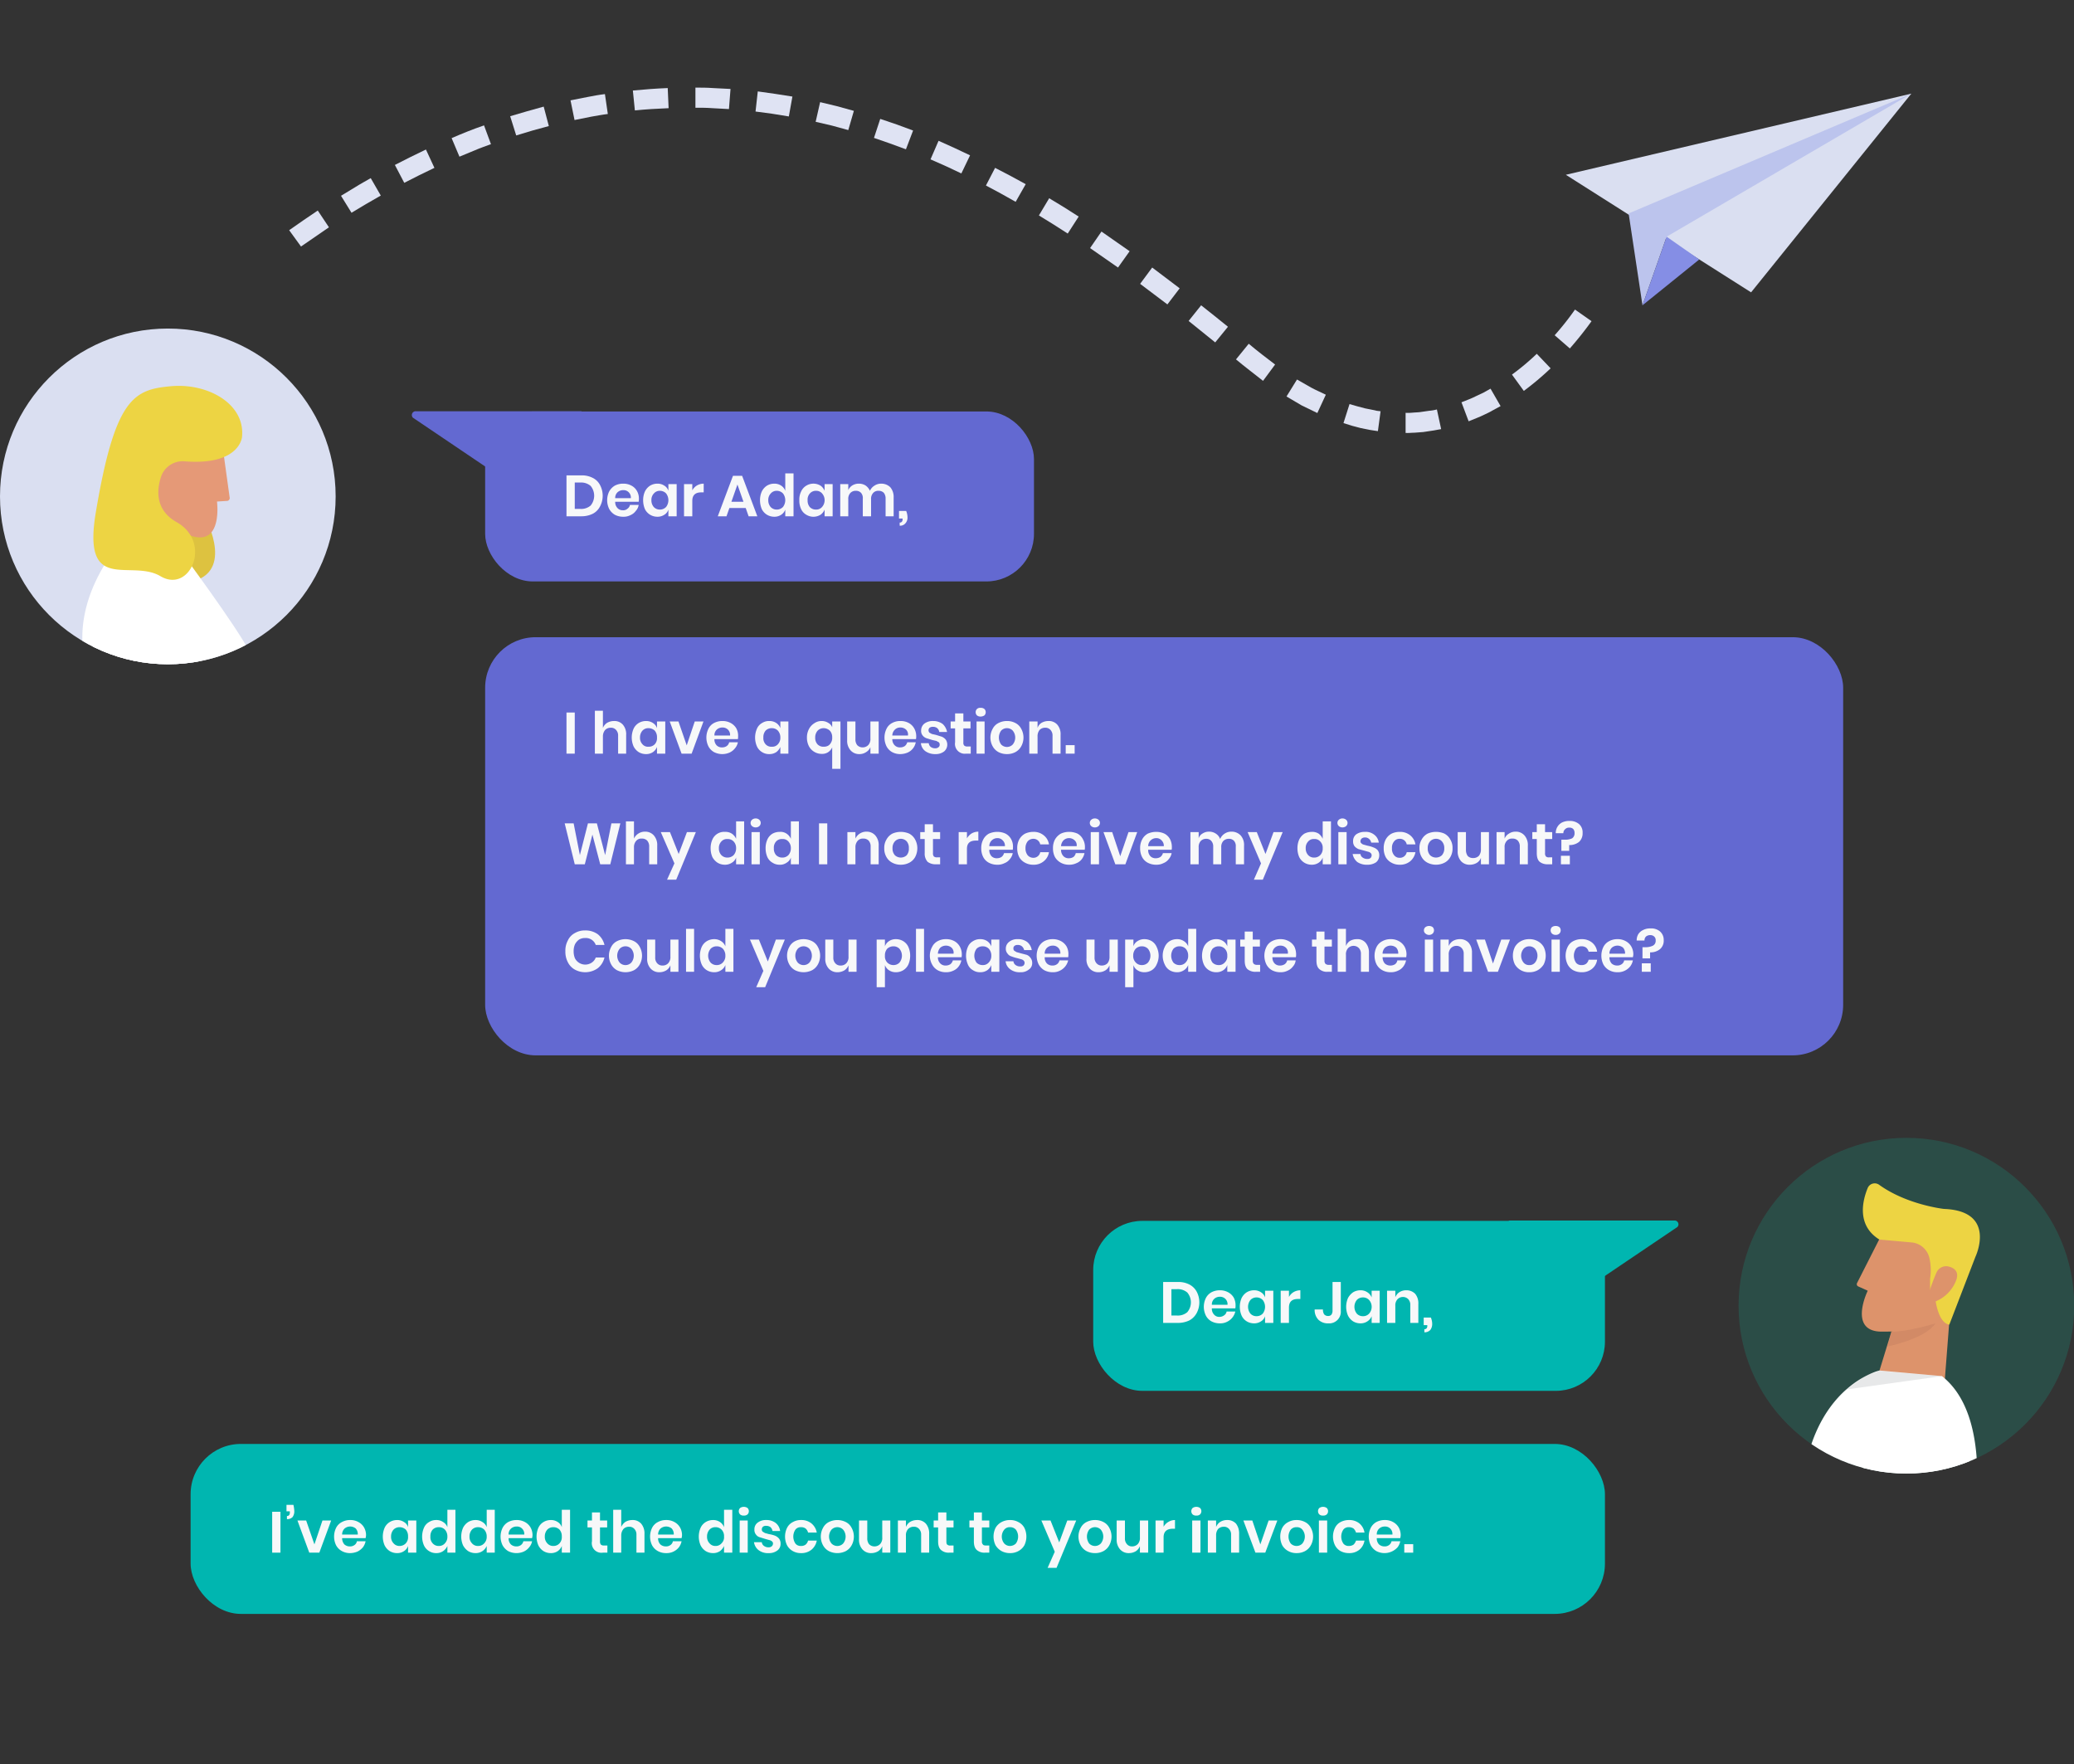
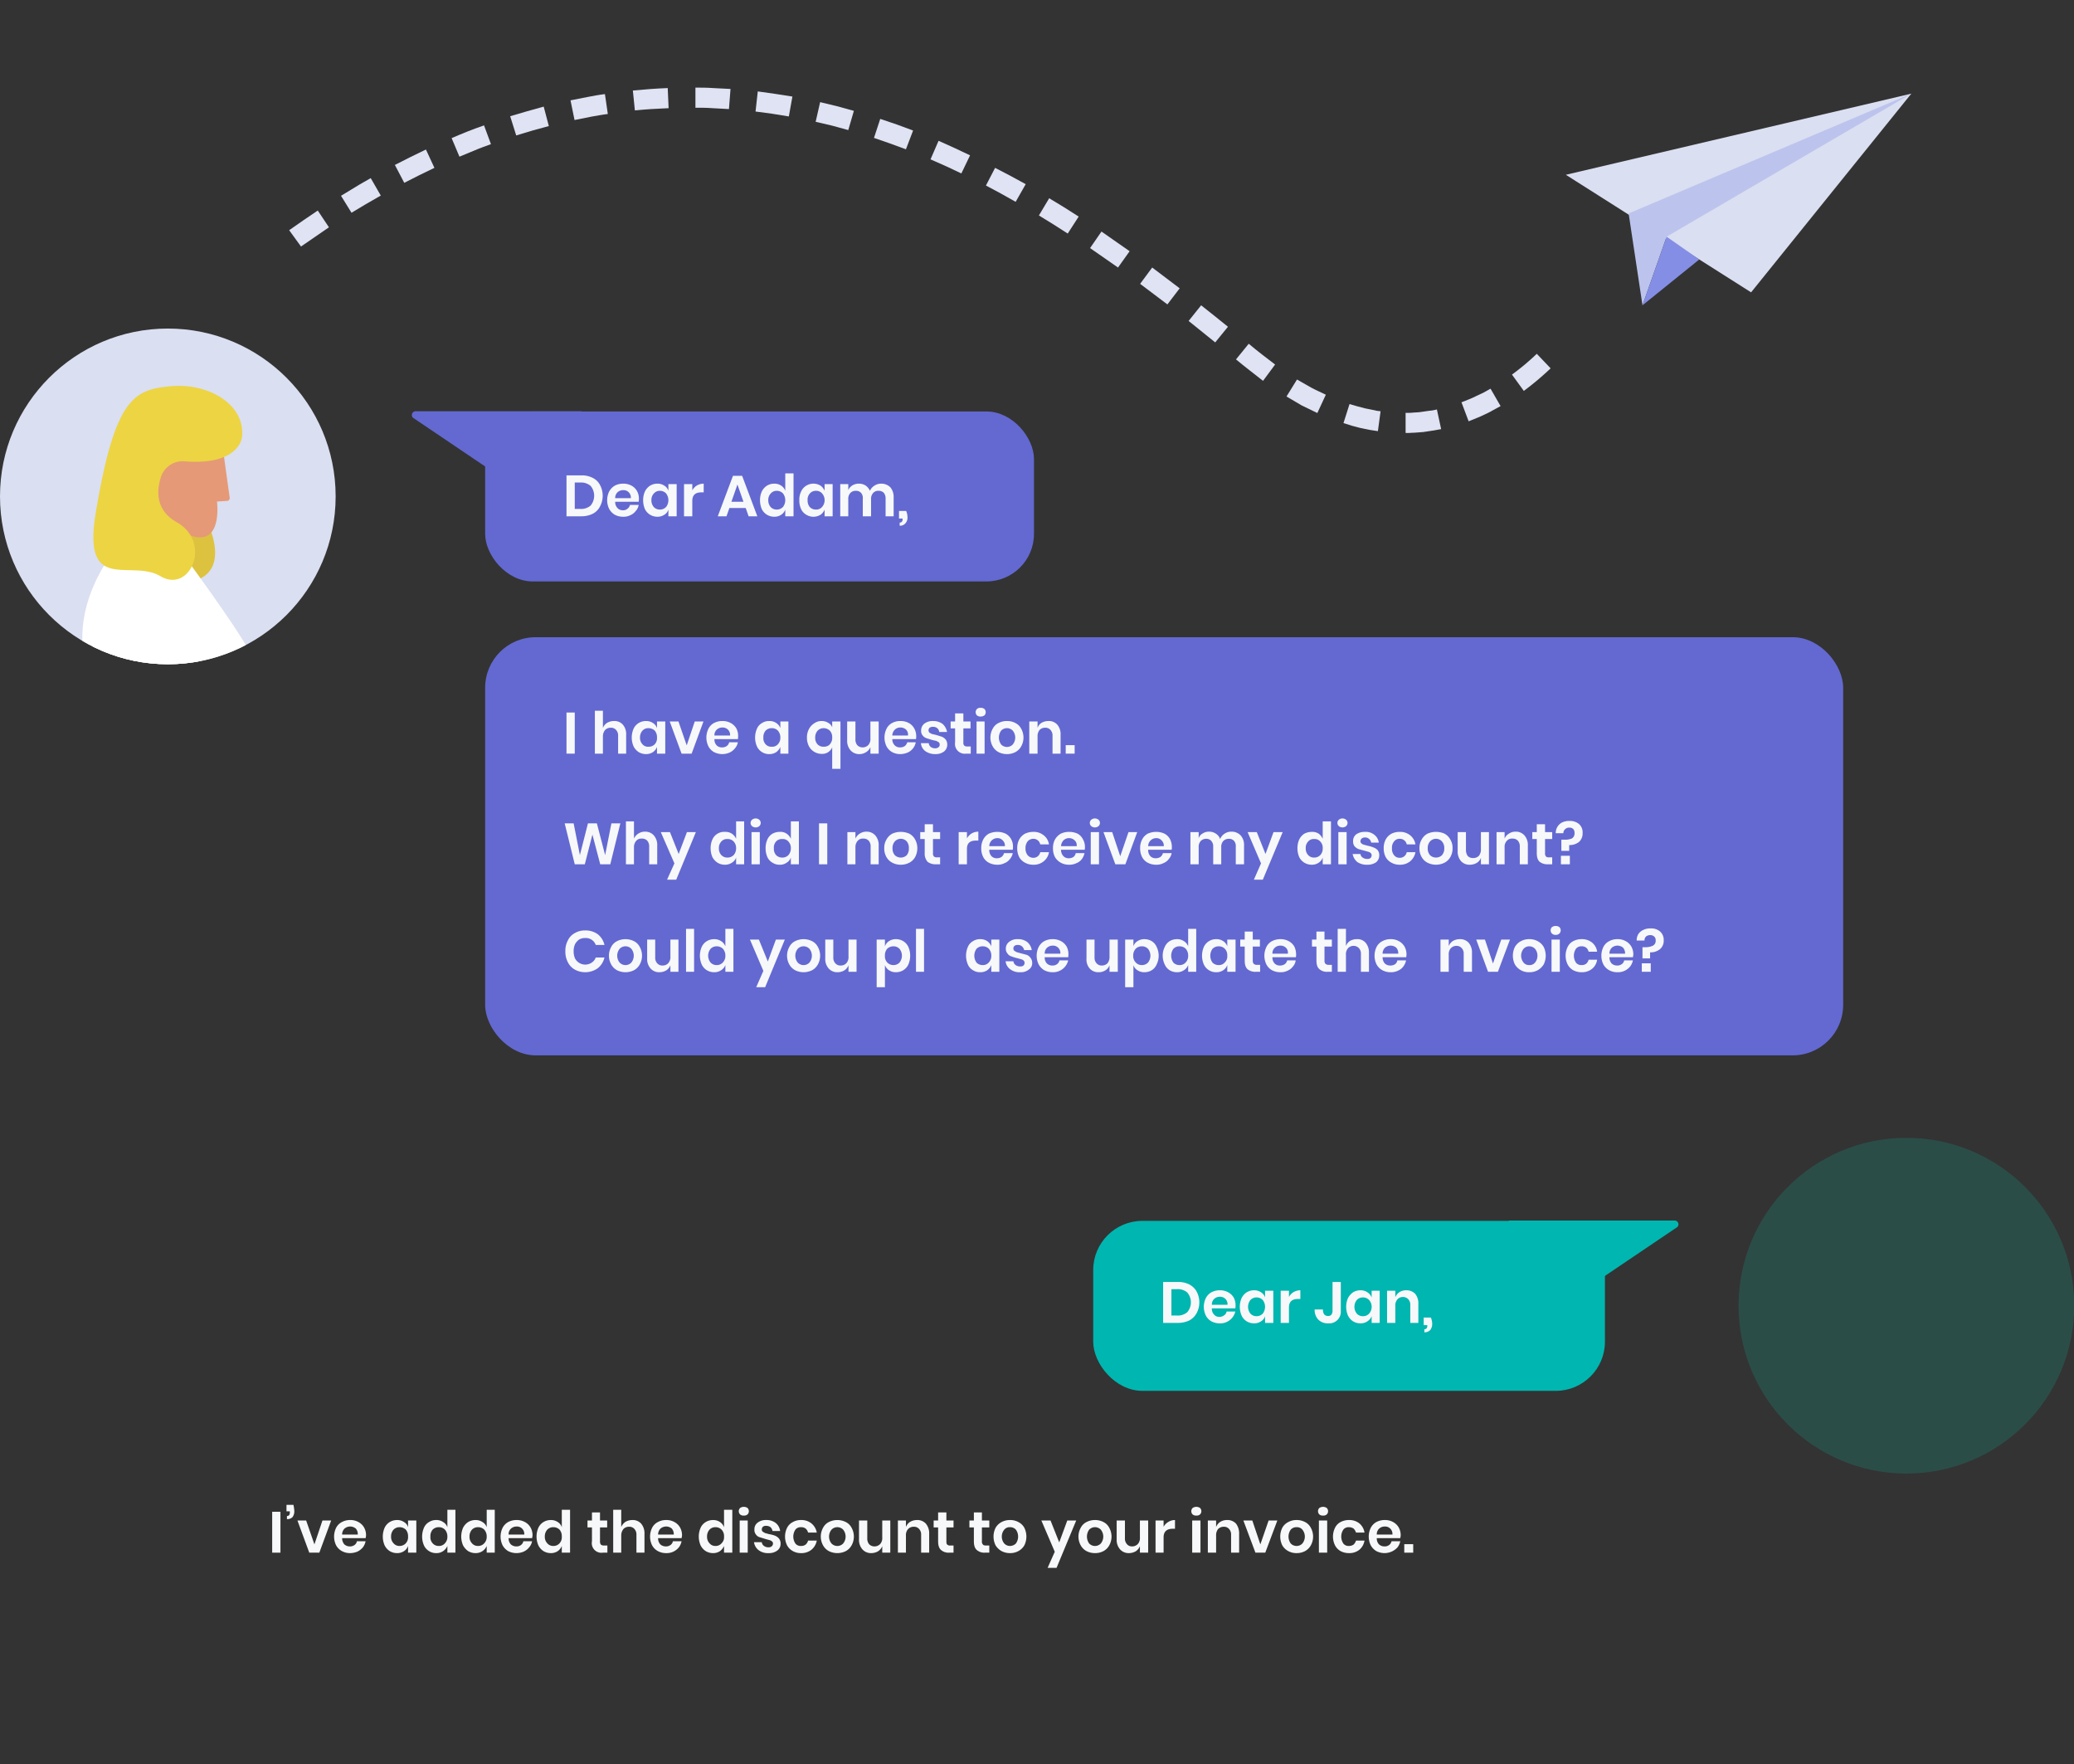
<svg xmlns="http://www.w3.org/2000/svg" viewBox="0 0 928.1 789.3">
  <rect x="0" y="0" width="928.1" height="789.3" fill="#333333" stroke="none" />
  <defs>
    <style>.a{fill:none;}.b{fill:#00b6b0;}.c{fill:#6369d1;}.d{fill:#dadff1;}.e{fill:#02e3bb;opacity:0.15;}.f{clip-path:url(#a);}.g{fill:#dd936b;}.h{fill:#edd443;}.i{fill:#c47f60;opacity:0.46;}.j{fill:#fff;}.k{fill:#101820;opacity:0.1;}.l{clip-path:url(#b);}.m{fill:#ddc240;}.n{fill:#e59977;}.o{fill:#f7f8f9;}.p{fill:#bcc4ed;}.q{fill:#858ee5;}.r{fill:#dfe3f3;fill-rule:evenodd;}</style>
    <clipPath id="a" transform="translate(-495.9 -158)">
-       <circle class="a" cx="1349" cy="742.2" r="75.1" />
-     </clipPath>
+       </clipPath>
    <clipPath id="b" transform="translate(-495.9 -158)">
      <circle class="a" cx="571" cy="380.1" r="75.1" />
    </clipPath>
  </defs>
  <title>central-communication-on-invoices</title>
  <rect class="b" x="985.2" y="704.1" width="229" height="76.05" rx="22" transform="translate(1703.4 1326.4) rotate(180)" />
  <path class="b" d="M1170.9,704.1h74.3a1.7,1.7,0,0,1,1.3,2.9l-39.7,26.8Z" transform="translate(-495.9 -158)" />
  <rect class="c" x="217.1" y="184.1" width="245.6" height="76.05" rx="21.3" />
  <circle class="d" cx="75.1" cy="222.1" r="75.1" />
  <circle class="e" cx="853.1" cy="584.2" r="75.1" />
  <g class="f">
    <polygon class="g" points="846.4 595.8 840.2 616 869.9 622.3 872.2 592.7 867.1 586.5 846.4 595.8" />
    <path class="g" d="M1336.8,712.6l-9.9,19.5a1.1,1.1,0,0,0,.6,1.5l4.2,1.9s-9.1,18.5,6.5,18.3l25.4-.2,8.9-32.4-13-15.2Z" transform="translate(-495.9 -158)" />
    <path class="h" d="M1359.2,720.5h0a23.9,23.9,0,0,1,.4,9.6v5.1l4.1-7.5-1.9,10.4s1,11.7,6.4,12.6l11.7-30.4s9.8-20.5-14.1-21.4c0,0-16.5-1.8-29-10.8a3.4,3.4,0,0,0-5.1,1.4c-2.4,5.8-5,16.8,5.2,23.1l14.5,1.3A9,9,0,0,1,1359.2,720.5Z" transform="translate(-495.9 -158)" />
    <path class="g" d="M1362.5,727.3a4.7,4.7,0,0,1,5.5-2.6c2.4.6,4.8,2.3,3.2,6.3a16.5,16.5,0,0,1-9.2,9.3l-2.5-5.1S1361,730.6,1362.5,727.3Z" transform="translate(-495.9 -158)" />
    <path class="i" d="M1340.6,760.4s16.6-3.2,21.4-10.3c0,0-12.5,3.9-19.7,3.7Z" transform="translate(-495.9 -158)" />
    <path class="j" d="M1336.9,771.2c-2.6.7-45.2,12.6-33,92.1l3.5,78,65.9,6V877.7a128,128,0,0,1,2.8-19.7c4.2-19.2,11.8-66.2-11.2-84.3Z" transform="translate(-495.9 -158)" />
-     <path class="g" d="M1331.5,834.2l36.7,10.9s-13.8,67.3-36.1,63.3C1332.1,908.4,1309.5,911.3,1331.5,834.2Z" transform="translate(-495.9 -158)" />
+     <path class="g" d="M1331.5,834.2s-13.8,67.3-36.1,63.3C1332.1,908.4,1309.5,911.3,1331.5,834.2Z" transform="translate(-495.9 -158)" />
    <path class="k" d="M1365,773.7l-43,6,7.3-5.2c2.4-2.3,5.6-1.8,7.4-3.2Z" transform="translate(-495.9 -158)" />
    <polygon class="i" points="834.6 679.7 869.7 697.9 872.3 687.2 835.5 676.2 834.6 679.7" />
    <path class="j" d="M1375,795.6c3.1,12.4,4,29.7-4.1,50.2l-44-12.4s-1.6-26.9,17.5-46.3A18.3,18.3,0,0,1,1375,795.6Z" transform="translate(-495.9 -158)" />
  </g>
  <g class="l">
    <path class="m" d="M588,390.2s13.9,25.7-9.1,28.5l-8-7.8,10.4-17.2Z" transform="translate(-495.9 -158)" />
    <polygon class="g" points="81.2 238.3 80.6 259.3 50.6 255.7 58 227.1 64.7 222.9 81.2 238.3" />
    <path class="j" d="M578,406.3s23,31,29.3,42.8,0,43.6-33.8,40.2c-31.9-3.1-59.3-42.8-24.7-87.5Z" transform="translate(-495.9 -158)" />
    <path class="n" d="M595.7,359.2l3,21.6a1.3,1.3,0,0,1-1,1.3l-4.7.3s2.7,20.4-11.9,15.2l-23.9-8.3,2-33.5,17.2-10.1Z" transform="translate(-495.9 -158)" />
    <path class="g" d="M566.7,364.8a4.6,4.6,0,0,0-4.3-4.2c-2.5-.2-5.3.6-5,4.9a16.1,16.1,0,0,0,5.6,11.8l4-4.1S567,368.4,566.7,364.8Z" transform="translate(-495.9 -158)" />
    <path class="i" d="M576.7,403.1s-14.6-8.4-16.9-16.7c0,0,10.6,7.8,17.4,9.9Z" transform="translate(-495.9 -158)" />
    <path class="j" d="M539.3,430.9c-3.1,12.4-4,29.6,4.1,50.1l43.8-12.4s1.6-26.8-17.4-46.1A18.2,18.2,0,0,0,539.3,430.9Z" transform="translate(-495.9 -158)" />
    <path class="h" d="M604.2,353.5s-.9,12.9-25.8,10.9a10.2,10.2,0,0,0-10.5,7.1c-2,6.3-2.3,14.8,7,20.1,16.1,9,6.1,32.1-7.2,24.2s-35.2,8.4-28.9-28.7c8.6-51.2,17.1-54.8,33.6-56.3S605.7,338.7,604.2,353.5Z" transform="translate(-495.9 -158)" />
  </g>
  <path class="o" d="M764.4,384.6a7.5,7.5,0,0,1-3.3,3.3A11.6,11.6,0,0,1,756,389h-6.6V370.7H756a10.4,10.4,0,0,1,5.1,1.1,7.3,7.3,0,0,1,3.3,3.2,10.2,10.2,0,0,1,0,9.6Zm-4.2-.4a6.9,6.9,0,0,0,0-8.8,6.5,6.5,0,0,0-4.6-1.5h-2.5v11.8h2.5A6.5,6.5,0,0,0,760.2,384.2Z" transform="translate(-495.9 -158)" />
  <path class="o" d="M781.7,382.5H771.2a3.8,3.8,0,0,0,1,2.8,3.1,3.1,0,0,0,2.4,1,2.8,2.8,0,0,0,2.1-.7,2.6,2.6,0,0,0,1.1-1.7h3.9a4.9,4.9,0,0,1-1.3,2.7,5.7,5.7,0,0,1-2.4,1.9,6.6,6.6,0,0,1-3.2.7,7.9,7.9,0,0,1-3.8-.9,6.9,6.9,0,0,1-2.5-2.6,8.9,8.9,0,0,1,0-7.8,6.9,6.9,0,0,1,2.5-2.6,7.9,7.9,0,0,1,3.8-.9,7.5,7.5,0,0,1,3.7.9,6,6,0,0,1,2.5,2.5,6.7,6.7,0,0,1,.8,3.5A5.7,5.7,0,0,1,781.7,382.5Zm-4.5-4.3a3.2,3.2,0,0,0-2.4-.9,3.7,3.7,0,0,0-2.5.9,3.4,3.4,0,0,0-1.1,2.7h7A3.3,3.3,0,0,0,777.2,378.2Z" transform="translate(-495.9 -158)" />
  <path class="o" d="M793.2,375.3a4.1,4.1,0,0,1,1.8,2.3v-3h3.7V389H795v-3a4.1,4.1,0,0,1-1.8,2.3,5.4,5.4,0,0,1-3.1.9,6.3,6.3,0,0,1-3.3-.9,6.2,6.2,0,0,1-2.3-2.5,10.2,10.2,0,0,1-.8-4,9.3,9.3,0,0,1,.8-3.9,6.5,6.5,0,0,1,2.3-2.6,6.3,6.3,0,0,1,3.3-.9A5.4,5.4,0,0,1,793.2,375.3Zm-4.7,3.5a4.1,4.1,0,0,0-1.1,3,4.5,4.5,0,0,0,1.1,3.1,3.7,3.7,0,0,0,2.7,1.1,3.8,3.8,0,0,0,2.8-1.2,5,5,0,0,0,0-6,3.8,3.8,0,0,0-2.8-1.2A3.4,3.4,0,0,0,788.5,378.8Z" transform="translate(-495.9 -158)" />
  <path class="o" d="M807.8,375.2a6.1,6.1,0,0,1,3-.8v3.9h-1.1c-2.7,0-4,1.3-4,3.8V389H802V374.6h3.7v2.8A5.6,5.6,0,0,1,807.8,375.2Z" transform="translate(-495.9 -158)" />
  <path class="o" d="M829.6,385.3h-7.3L821,389h-3.9l6.8-18.1H828l6.8,18.1h-3.9Zm-1-2.8-2.7-7.7-2.7,7.7Z" transform="translate(-495.9 -158)" />
  <path class="o" d="M845.5,375.3a4.6,4.6,0,0,1,1.8,2.3v-7.8H851V389h-3.7v-3a4.6,4.6,0,0,1-1.8,2.3,5.4,5.4,0,0,1-3.1.9,6.3,6.3,0,0,1-3.3-.9,6.2,6.2,0,0,1-2.3-2.5,10.2,10.2,0,0,1-.8-4,9.3,9.3,0,0,1,.8-3.9,6.5,6.5,0,0,1,2.3-2.6,6.3,6.3,0,0,1,3.3-.9A5.4,5.4,0,0,1,845.5,375.3Zm-4.7,3.5a4.1,4.1,0,0,0-1.1,3,4.5,4.5,0,0,0,1.1,3.1,3.7,3.7,0,0,0,2.7,1.1,3.8,3.8,0,0,0,2.8-1.2,5,5,0,0,0,0-6,3.8,3.8,0,0,0-2.8-1.2A3.4,3.4,0,0,0,840.8,378.8Z" transform="translate(-495.9 -158)" />
  <path class="o" d="M863.1,375.3a5.2,5.2,0,0,1,1.8,2.3v-3h3.6V389h-3.6v-3a5.2,5.2,0,0,1-1.8,2.3,6.1,6.1,0,0,1-6.4,0,5.6,5.6,0,0,1-2.3-2.5,8.7,8.7,0,0,1-.8-4,8,8,0,0,1,.8-3.9,5.8,5.8,0,0,1,2.3-2.6,6.1,6.1,0,0,1,6.4,0Zm-4.8,3.5a4,4,0,0,0-1,3,4.5,4.5,0,0,0,1,3.1,3.8,3.8,0,0,0,2.8,1.1,3.4,3.4,0,0,0,2.7-1.2,4.6,4.6,0,0,0,0-6,3.4,3.4,0,0,0-2.7-1.2A3.5,3.5,0,0,0,858.3,378.8Z" transform="translate(-495.9 -158)" />
  <path class="o" d="M894.3,376a6.7,6.7,0,0,1,1.5,4.6V389h-3.6v-7.9a4,4,0,0,0-.8-2.6,3.2,3.2,0,0,0-2.4-.9,3,3,0,0,0-2.4,1,3.8,3.8,0,0,0-.9,2.8V389H882v-7.9a3.5,3.5,0,0,0-.8-2.6,3,3,0,0,0-2.3-.9,3.2,3.2,0,0,0-2.5,1,3.8,3.8,0,0,0-.9,2.8V389h-3.6V374.6h3.6v2.7a4.6,4.6,0,0,1,1.8-2.1,5.5,5.5,0,0,1,2.9-.8,5.6,5.6,0,0,1,3,.8,5.9,5.9,0,0,1,2,2.4,5,5,0,0,1,2-2.3,5.3,5.3,0,0,1,3-.9A5.7,5.7,0,0,1,894.3,376Z" transform="translate(-495.9 -158)" />
  <path class="o" d="M902,389.5a3.7,3.7,0,0,1-.9,2.6,3,3,0,0,1-2.6,1.1v-1.4a1.1,1.1,0,0,0,1-.4,1.6,1.6,0,0,0,.3-1.1V390h-1.6v-3.4h3.2A7.5,7.5,0,0,1,902,389.5Z" transform="translate(-495.9 -158)" />
  <path class="o" d="M1031.4,745.5a8.1,8.1,0,0,1-3.3,3.3,11.7,11.7,0,0,1-5.2,1.1h-6.5V731.6h6.5a10.5,10.5,0,0,1,5.2,1.1,7.8,7.8,0,0,1,3.3,3.2,10.2,10.2,0,0,1,0,9.6Zm-4.2-.4a6.8,6.8,0,0,0,0-8.8,6.5,6.5,0,0,0-4.6-1.5h-2.5v11.8h2.5A6.5,6.5,0,0,0,1027.2,745.1Z" transform="translate(-495.9 -158)" />
  <path class="o" d="M1048.7,743.4h-10.5a3.8,3.8,0,0,0,1,2.8,3,3,0,0,0,2.4,1,3.5,3.5,0,0,0,2.1-.7,2.6,2.6,0,0,0,1.1-1.7h3.9a6.8,6.8,0,0,1-3.7,4.6,6.6,6.6,0,0,1-3.2.7,7.9,7.9,0,0,1-3.8-.9,6.3,6.3,0,0,1-2.5-2.6,8.9,8.9,0,0,1,0-7.8,6.3,6.3,0,0,1,2.5-2.6,7.9,7.9,0,0,1,3.8-.9,7.5,7.5,0,0,1,3.7.9,6.4,6.4,0,0,1,2.5,2.4,7.3,7.3,0,0,1,.8,3.6A5.7,5.7,0,0,1,1048.7,743.4Zm-4.5-4.3a3.4,3.4,0,0,0-2.4-.9,3.7,3.7,0,0,0-2.5.9,3.4,3.4,0,0,0-1.1,2.7h7A3.3,3.3,0,0,0,1044.2,739.1Z" transform="translate(-495.9 -158)" />
  <path class="o" d="M1060.2,736.2a4.1,4.1,0,0,1,1.8,2.3v-3h3.7v14.4H1062v-3a4.1,4.1,0,0,1-1.8,2.3,5.4,5.4,0,0,1-3.1.9,6.3,6.3,0,0,1-3.3-.9,5.9,5.9,0,0,1-2.3-2.6,9.9,9.9,0,0,1,0-7.8,6.5,6.5,0,0,1,2.3-2.6,6.3,6.3,0,0,1,3.3-.9A5.4,5.4,0,0,1,1060.2,736.2Zm-4.7,3.4a4.9,4.9,0,0,0,0,6.2,3.7,3.7,0,0,0,2.7,1.1,3.8,3.8,0,0,0,2.8-1.2,5,5,0,0,0,0-6,3.8,3.8,0,0,0-2.8-1.2A3.7,3.7,0,0,0,1055.5,739.6Z" transform="translate(-495.9 -158)" />
  <path class="o" d="M1074.8,736.1a6.1,6.1,0,0,1,3-.8v3.9h-1.1c-2.7,0-4,1.3-4,3.8v6.9H1069V735.5h3.7v2.8A5.6,5.6,0,0,1,1074.8,736.1Z" transform="translate(-495.9 -158)" />
  <path class="o" d="M1095.9,731.6v12.9a5.2,5.2,0,0,1-5.6,5.6,6,6,0,0,1-4.4-1.6,6.2,6.2,0,0,1-1.7-4.6h3.7a4.1,4.1,0,0,0,.5,2.1,2.2,2.2,0,0,0,1.8.8,1.8,1.8,0,0,0,1.5-.6,2.9,2.9,0,0,0,.5-1.7V731.6Z" transform="translate(-495.9 -158)" />
  <path class="o" d="M1107.8,736.2a4.8,4.8,0,0,1,1.9,2.3v-3h3.6v14.4h-3.6v-3a4.8,4.8,0,0,1-1.9,2.3,5.4,5.4,0,0,1-3.1.9,6.3,6.3,0,0,1-3.3-.9,6.6,6.6,0,0,1-2.3-2.6,9.9,9.9,0,0,1,0-7.8,7.3,7.3,0,0,1,2.3-2.6,6.3,6.3,0,0,1,3.3-.9A5.4,5.4,0,0,1,1107.8,736.2Zm-4.7,3.4a4.9,4.9,0,0,0,0,6.2,3.7,3.7,0,0,0,2.7,1.1,3.6,3.6,0,0,0,2.8-1.2,4.6,4.6,0,0,0,0-6,3.6,3.6,0,0,0-2.8-1.2A3.7,3.7,0,0,0,1103.1,739.6Z" transform="translate(-495.9 -158)" />
  <path class="o" d="M1129.2,736.9a6.7,6.7,0,0,1,1.4,4.6v8.4H1127V742a3.7,3.7,0,0,0-.9-2.7,3.3,3.3,0,0,0-2.4-1,3.3,3.3,0,0,0-2.5,1.1,4,4,0,0,0-.9,2.9v7.6h-3.7V735.5h3.7v2.9a4.8,4.8,0,0,1,1.9-2.3,5.6,5.6,0,0,1,3-.8A5.4,5.4,0,0,1,1129.2,736.9Z" transform="translate(-495.9 -158)" />
  <path class="o" d="M1136.8,750.4a4.5,4.5,0,0,1-.8,2.6,3.4,3.4,0,0,1-2.7,1.1v-1.4a1.1,1.1,0,0,0,1-.4,1.6,1.6,0,0,0,.3-1.1v-.3H1133v-3.4h3.2A7.5,7.5,0,0,1,1136.8,750.4Z" transform="translate(-495.9 -158)" />
  <rect class="c" x="217.1" y="285.1" width="607.7" height="187.09" rx="22.6" />
  <path class="o" d="M753.1,476.8v18.4h-3.7V476.8Z" transform="translate(-495.9 -158)" />
  <path class="o" d="M774.6,482.2a6.5,6.5,0,0,1,1.5,4.6v8.4h-3.6v-8a3.6,3.6,0,0,0-.9-2.6,3,3,0,0,0-2.4-1,3.4,3.4,0,0,0-2.5,1,4.4,4.4,0,0,0-1,2.9v7.7h-3.6V476h3.6v7.7a4.8,4.8,0,0,1,1.9-2.3,6.2,6.2,0,0,1,3.1-.8A5,5,0,0,1,774.6,482.2Z" transform="translate(-495.9 -158)" />
  <path class="o" d="M788.1,481.5a4.2,4.2,0,0,1,1.8,2.3v-3h3.7v14.4h-3.7v-3a5,5,0,0,1-1.8,2.3,5.4,5.4,0,0,1-3.1.9,6.3,6.3,0,0,1-3.3-.9,6.5,6.5,0,0,1-2.3-2.6,9.9,9.9,0,0,1,0-7.8,5.9,5.9,0,0,1,2.3-2.6,6.3,6.3,0,0,1,3.3-.9A5.4,5.4,0,0,1,788.1,481.5Zm-4.7,3.4a4.5,4.5,0,0,0-1.1,3.1,4.1,4.1,0,0,0,1.1,3,3.2,3.2,0,0,0,2.7,1.1,3.7,3.7,0,0,0,2.8-1.1,4,4,0,0,0,1-3,4.5,4.5,0,0,0-1-3.1,4.1,4.1,0,0,0-2.8-1.1A3.5,3.5,0,0,0,783.4,484.9Z" transform="translate(-495.9 -158)" />
  <path class="o" d="M803.2,491.5l3.6-10.7h3.9l-5.3,14.4h-4.5l-5.3-14.4h3.9Z" transform="translate(-495.9 -158)" />
  <path class="o" d="M826.1,488.7H815.6a3.8,3.8,0,0,0,1,2.8,3.2,3.2,0,0,0,2.4.9,3.5,3.5,0,0,0,2.1-.6,2.8,2.8,0,0,0,1.1-1.7h3.9a5.7,5.7,0,0,1-1.3,2.7,6.5,6.5,0,0,1-2.4,1.9,8.1,8.1,0,0,1-7-.2,6.3,6.3,0,0,1-2.5-2.6,8.9,8.9,0,0,1,0-7.8,5.7,5.7,0,0,1,2.5-2.6,7.9,7.9,0,0,1,3.8-.9,7.5,7.5,0,0,1,3.7.9,6.4,6.4,0,0,1,2.5,2.4,6.9,6.9,0,0,1,.8,3.5A6.2,6.2,0,0,1,826.1,488.7Zm-4.5-4.3a3.4,3.4,0,0,0-2.4-.9,3.7,3.7,0,0,0-2.5.9,3.4,3.4,0,0,0-1.1,2.7h7A3.3,3.3,0,0,0,821.6,484.4Z" transform="translate(-495.9 -158)" />
  <path class="o" d="M843.3,481.5a4.7,4.7,0,0,1,1.8,2.3v-3h3.6v14.4h-3.6v-3a5.8,5.8,0,0,1-1.8,2.3,5.5,5.5,0,0,1-3.2.9,5.7,5.7,0,0,1-3.2-.9,5.8,5.8,0,0,1-2.3-2.6,9.9,9.9,0,0,1,0-7.8,5.3,5.3,0,0,1,2.3-2.6,5.7,5.7,0,0,1,3.2-.9A5.5,5.5,0,0,1,843.3,481.5Zm-4.8,3.4a4.5,4.5,0,0,0-1,3.1,4,4,0,0,0,1,3,3.4,3.4,0,0,0,2.8,1.1A3.3,3.3,0,0,0,844,491a4.1,4.1,0,0,0,1.1-3,4.5,4.5,0,0,0-1.1-3.1,3.7,3.7,0,0,0-2.7-1.1A3.8,3.8,0,0,0,838.5,484.9Z" transform="translate(-495.9 -158)" />
  <path class="o" d="M866.5,481.4a3.9,3.9,0,0,1,1.8,2v-2.6H872V502h-3.7v-9.6a5.1,5.1,0,0,1-1.9,2.2,4.9,4.9,0,0,1-2.8.7,6.3,6.3,0,0,1-3.3-.9,6.4,6.4,0,0,1-2.4-2.5,8.3,8.3,0,0,1-.9-3.9,7.9,7.9,0,0,1,.9-3.8,6.7,6.7,0,0,1,2.4-2.6,5.6,5.6,0,0,1,3.3-1A5.5,5.5,0,0,1,866.5,481.4Zm-4.7,3.5a4.5,4.5,0,0,0-1.1,3.1,4.2,4.2,0,0,0,1.1,3.1,3.6,3.6,0,0,0,2.7,1,4.1,4.1,0,0,0,1.9-.4,3.4,3.4,0,0,0,1.4-1.5,3.8,3.8,0,0,0,.5-2.2,4.3,4.3,0,0,0-.5-2.3,3.2,3.2,0,0,0-1.4-1.4,4.1,4.1,0,0,0-1.9-.5A3.7,3.7,0,0,0,861.8,484.9Z" transform="translate(-495.9 -158)" />
  <path class="o" d="M889.1,480.8v14.4h-3.7v-2.9a4.5,4.5,0,0,1-1.9,2.2,5.3,5.3,0,0,1-3,.9,5.1,5.1,0,0,1-4-1.7,6.4,6.4,0,0,1-1.5-4.5v-8.4h3.7v7.9a4.1,4.1,0,0,0,.8,2.7,3.3,3.3,0,0,0,2.4,1,3.5,3.5,0,0,0,2.6-1.1,4,4,0,0,0,.9-2.9v-7.6Z" transform="translate(-495.9 -158)" />
  <path class="o" d="M905.8,488.7H895.2a3.8,3.8,0,0,0,1.1,2.8,3.2,3.2,0,0,0,2.4.9,3.7,3.7,0,0,0,2.1-.6,3.4,3.4,0,0,0,1.1-1.7h3.8a6.3,6.3,0,0,1-3.6,4.6,8.8,8.8,0,0,1-3.3.7,7.5,7.5,0,0,1-3.7-.9,6.3,6.3,0,0,1-2.5-2.6,8.9,8.9,0,0,1,0-7.8,5.7,5.7,0,0,1,2.5-2.6,7.5,7.5,0,0,1,3.7-.9,7.6,7.6,0,0,1,3.8.9,6.2,6.2,0,0,1,2.4,2.4,7,7,0,0,1,.9,3.5A6.2,6.2,0,0,1,905.8,488.7Zm-4.5-4.3a3.7,3.7,0,0,0-2.5-.9,3.4,3.4,0,0,0-2.4.9,3.8,3.8,0,0,0-1.2,2.7h7A3,3,0,0,0,901.3,484.4Z" transform="translate(-495.9 -158)" />
  <path class="o" d="M917.7,481.9a6.4,6.4,0,0,1,2,3.6h-3.5a2.6,2.6,0,0,0-.9-1.7,2.9,2.9,0,0,0-1.9-.6,2.4,2.4,0,0,0-1.5.4,1.7,1.7,0,0,0-.5,1.2,1.8,1.8,0,0,0,.4,1l1.1.6,1.8.4,2.6.8a4.6,4.6,0,0,1,1.8,1.3,4,4,0,0,1-.7,5.3,6.1,6.1,0,0,1-3.9,1.2,7.5,7.5,0,0,1-4.5-1.3,5,5,0,0,1-2-3.6h3.5a2.6,2.6,0,0,0,.9,1.7,3.3,3.3,0,0,0,2.1.6,2,2,0,0,0,1.4-.5,1.3,1.3,0,0,0,.5-1.1,1.4,1.4,0,0,0-.4-1.1l-1.1-.6-1.8-.4-2.6-.8a3.8,3.8,0,0,1-1.7-1.2,3.2,3.2,0,0,1-.7-2.3,3.9,3.9,0,0,1,1.4-3,6.2,6.2,0,0,1,4-1.2A7,7,0,0,1,917.7,481.9Z" transform="translate(-495.9 -158)" />
  <path class="o" d="M930.3,492v3.2h-2a4.4,4.4,0,0,1-5-5.1v-6.2h-2v-3.1h2v-3.6H927v3.6h3.2v3.1H927v6.3a1.8,1.8,0,0,0,.4,1.4,2,2,0,0,0,1.4.4Z" transform="translate(-495.9 -158)" />
  <path class="o" d="M933.1,475.2a2.1,2.1,0,0,1,1.6-.5,2.5,2.5,0,0,1,1.7.5,2,2,0,0,1,.6,1.5,2,2,0,0,1-.6,1.4,3.1,3.1,0,0,1-1.7.5,2.5,2.5,0,0,1-1.6-.5,2,2,0,0,1-.6-1.4A2,2,0,0,1,933.1,475.2Zm3.4,5.6v14.4h-3.6V480.8Z" transform="translate(-495.9 -158)" />
  <path class="o" d="M950.3,481.5a5.9,5.9,0,0,1,2.6,2.6,8.1,8.1,0,0,1,0,7.8,6.5,6.5,0,0,1-2.6,2.6,7.9,7.9,0,0,1-3.8.9,8.2,8.2,0,0,1-3.8-.9,6.5,6.5,0,0,1-2.6-2.6,8.1,8.1,0,0,1,0-7.8,5.9,5.9,0,0,1,2.6-2.6,8.2,8.2,0,0,1,3.8-.9A7.9,7.9,0,0,1,950.3,481.5Zm-6.4,3.4a5.3,5.3,0,0,0,0,6.2,3.6,3.6,0,0,0,5.2,0,4.9,4.9,0,0,0,0-6.2,3.6,3.6,0,0,0-5.2,0Z" transform="translate(-495.9 -158)" />
  <path class="o" d="M969,482.2a6.5,6.5,0,0,1,1.5,4.6v8.4h-3.6v-8a3.6,3.6,0,0,0-.9-2.6,3,3,0,0,0-2.4-1,3.4,3.4,0,0,0-2.5,1,4.4,4.4,0,0,0-.9,2.9v7.7h-3.7V480.8h3.7v2.9a4.2,4.2,0,0,1,1.8-2.3,6.2,6.2,0,0,1,3.1-.8A5,5,0,0,1,969,482.2Z" transform="translate(-495.9 -158)" />
  <path class="o" d="M976.8,491.4v3.8h-4v-3.8Z" transform="translate(-495.9 -158)" />
  <path class="o" d="M773.5,526.4,769,544.7h-4.5L761,531.4l-3.4,13.3h-4.5l-4.5-18.3h4l2.8,14.2,3.6-14.2h4l3.7,14.2,2.8-14.2Z" transform="translate(-495.9 -158)" />
  <path class="o" d="M788.5,531.8a6.5,6.5,0,0,1,1.5,4.6v8.3h-3.6v-7.9a3.8,3.8,0,0,0-.9-2.7,3.2,3.2,0,0,0-2.4-.9,3,3,0,0,0-2.5,1,4.2,4.2,0,0,0-1,2.9v7.6H776V525.5h3.6v7.7a5.1,5.1,0,0,1,1.9-2.2,5.4,5.4,0,0,1,3.1-.9A5.1,5.1,0,0,1,788.5,531.8Z" transform="translate(-495.9 -158)" />
  <path class="o" d="M795.7,530.3l3.9,9.8,3.7-9.8h4l-8.8,21.3h-4.1l3.3-7.3-6.1-14Z" transform="translate(-495.9 -158)" />
  <path class="o" d="M823.4,531a5.3,5.3,0,0,1,1.9,2.3v-7.8h3.6v19.2h-3.6v-3a4.3,4.3,0,0,1-1.9,2.3,5.4,5.4,0,0,1-3.1.9,6.3,6.3,0,0,1-3.3-.9,7,7,0,0,1-2.3-2.5,9.8,9.8,0,0,1-.8-4,9.3,9.3,0,0,1,.8-3.9,5.7,5.7,0,0,1,5.6-3.4A5.3,5.3,0,0,1,823.4,531Zm-4.7,3.5a4.1,4.1,0,0,0-1.1,3,4.3,4.3,0,0,0,1.1,3.1,3.7,3.7,0,0,0,2.7,1.1,3.9,3.9,0,0,0,2.8-1.1,4.5,4.5,0,0,0,1.1-3.1,4.2,4.2,0,0,0-1.1-3,3.6,3.6,0,0,0-2.8-1.1A3.3,3.3,0,0,0,818.7,534.5Z" transform="translate(-495.9 -158)" />
  <path class="o" d="M832.4,524.8a2.4,2.4,0,0,1,1.7-.6,2.3,2.3,0,0,1,1.6.6,1.9,1.9,0,0,1,0,2.8,2.3,2.3,0,0,1-1.6.6,2.4,2.4,0,0,1-1.7-.6,1.9,1.9,0,0,1,0-2.8Zm3.5,5.5v14.4h-3.7V530.3Z" transform="translate(-495.9 -158)" />
  <path class="o" d="M847.9,531a5.3,5.3,0,0,1,1.9,2.3v-7.8h3.6v19.2h-3.6v-3a4.3,4.3,0,0,1-1.9,2.3,5,5,0,0,1-3.1.9,5.7,5.7,0,0,1-3.2-.9,5.6,5.6,0,0,1-2.3-2.5,9.8,9.8,0,0,1-.8-4,9.3,9.3,0,0,1,.8-3.9,5.8,5.8,0,0,1,2.3-2.6,6.6,6.6,0,0,1,3.2-.8A4.9,4.9,0,0,1,847.9,531Zm-4.7,3.5a4,4,0,0,0-1,3,4.3,4.3,0,0,0,1,3.1,3.8,3.8,0,0,0,2.8,1.1,3.7,3.7,0,0,0,2.7-1.1,4.5,4.5,0,0,0,1.1-3.1,4.2,4.2,0,0,0-1.1-3,3.3,3.3,0,0,0-2.7-1.1A3.4,3.4,0,0,0,843.2,534.5Z" transform="translate(-495.9 -158)" />
  <path class="o" d="M866.1,526.4v18.3h-3.7V526.4Z" transform="translate(-495.9 -158)" />
  <path class="o" d="M887.6,531.8a6.5,6.5,0,0,1,1.5,4.6v8.3h-3.6v-7.9a3.8,3.8,0,0,0-.9-2.7,3.2,3.2,0,0,0-2.4-.9,3,3,0,0,0-2.5,1,4.2,4.2,0,0,0-1,2.9v7.6h-3.6V530.3h3.6v2.9a5.1,5.1,0,0,1,1.9-2.2,5.4,5.4,0,0,1,3.1-.9A5.1,5.1,0,0,1,887.6,531.8Z" transform="translate(-495.9 -158)" />
  <path class="o" d="M902.8,531a6.5,6.5,0,0,1,2.6,2.6,8.1,8.1,0,0,1,1,3.9,8.5,8.5,0,0,1-1,4,6.3,6.3,0,0,1-2.6,2.5,8.2,8.2,0,0,1-3.8.9,7.9,7.9,0,0,1-3.8-.9,6.3,6.3,0,0,1-2.6-2.5,7.4,7.4,0,0,1-1-4,7.1,7.1,0,0,1,1-3.9,6.5,6.5,0,0,1,2.6-2.6,9.2,9.2,0,0,1,3.8-.8A9.6,9.6,0,0,1,902.8,531Zm-6.4,3.4a4.3,4.3,0,0,0-1.1,3.1,4.4,4.4,0,0,0,1.1,3.2,3.9,3.9,0,0,0,5.2,0,4.4,4.4,0,0,0,1-3.2,4.3,4.3,0,0,0-1-3.1,3.6,3.6,0,0,0-5.2,0Z" transform="translate(-495.9 -158)" />
  <path class="o" d="M916.6,541.6v3.1h-1.9a5.8,5.8,0,0,1-3.7-1.1,5.4,5.4,0,0,1-1.3-3.9v-6.3h-2v-3.1h2v-3.5h3.7v3.5h3.2v3.1h-3.2v6.3a2.1,2.1,0,0,0,.4,1.5,2,2,0,0,0,1.4.4Z" transform="translate(-495.9 -158)" />
  <path class="o" d="M930.7,530.9a6.1,6.1,0,0,1,3-.8v4h-1.1c-2.7,0-4,1.2-4,3.7v6.9h-3.7V530.3h3.7v2.8A6.3,6.3,0,0,1,930.7,530.9Z" transform="translate(-495.9 -158)" />
  <path class="o" d="M949.1,538.2H938.6a4,4,0,0,0,1,2.9,3.2,3.2,0,0,0,2.4.9,3.7,3.7,0,0,0,2.1-.6,3.2,3.2,0,0,0,1.1-1.7h3.9a5.7,5.7,0,0,1-1.3,2.7,5.5,5.5,0,0,1-2.4,1.8,6.6,6.6,0,0,1-3.2.7,7.9,7.9,0,0,1-3.8-.9,6,6,0,0,1-2.5-2.5,8.4,8.4,0,0,1-.9-4,8,8,0,0,1,.9-3.9,6.3,6.3,0,0,1,2.5-2.6,9.2,9.2,0,0,1,3.8-.8,8.7,8.7,0,0,1,3.7.8,6,6,0,0,1,2.5,2.5,6.7,6.7,0,0,1,.8,3.5A4.9,4.9,0,0,1,949.1,538.2Zm-4.5-4.2a3.1,3.1,0,0,0-2.4-1,3.6,3.6,0,0,0-3.6,3.6h7A3.3,3.3,0,0,0,944.6,534Z" transform="translate(-495.9 -158)" />
  <path class="o" d="M962.9,531.7a6.2,6.2,0,0,1,2.4,4.1h-3.9a3.1,3.1,0,0,0-3.2-2.5,3.4,3.4,0,0,0-2.4,1.1,4.8,4.8,0,0,0-1,3.1,4.9,4.9,0,0,0,1,3.2,3.4,3.4,0,0,0,2.4,1.1,3.1,3.1,0,0,0,3.2-2.5h3.9a6.4,6.4,0,0,1-2.4,4.1,6.9,6.9,0,0,1-4.6,1.5,7.5,7.5,0,0,1-3.7-.9,6.3,6.3,0,0,1-2.6-2.5,8.4,8.4,0,0,1-.9-4,8,8,0,0,1,.9-3.9,6.5,6.5,0,0,1,2.6-2.6,8.7,8.7,0,0,1,3.7-.8A6.9,6.9,0,0,1,962.9,531.7Z" transform="translate(-495.9 -158)" />
  <path class="o" d="M981.3,538.2H970.7a4.1,4.1,0,0,0,1.1,2.9,3.2,3.2,0,0,0,2.4.9,3.7,3.7,0,0,0,2.1-.6,3,3,0,0,0,1-1.7h3.9a6.6,6.6,0,0,1-1.2,2.7,5.5,5.5,0,0,1-2.4,1.8,7.2,7.2,0,0,1-3.3.7,7.5,7.5,0,0,1-3.7-.9,6.9,6.9,0,0,1-2.6-2.5,8.4,8.4,0,0,1-.9-4,8,8,0,0,1,.9-3.9,7.2,7.2,0,0,1,2.6-2.6,8.7,8.7,0,0,1,3.7-.8,8.9,8.9,0,0,1,3.8.8,5.8,5.8,0,0,1,2.4,2.5,6.8,6.8,0,0,1,.9,3.5A4.9,4.9,0,0,1,981.3,538.2Zm-4.5-4.2a3.6,3.6,0,0,0-5,0,4.2,4.2,0,0,0-1.1,2.6h7A2.9,2.9,0,0,0,976.8,534Z" transform="translate(-495.9 -158)" />
  <path class="o" d="M984.2,524.8a2.3,2.3,0,0,1,1.6-.6,2.4,2.4,0,0,1,1.7.6,1.9,1.9,0,0,1,0,2.8,2.4,2.4,0,0,1-1.7.6,2.3,2.3,0,0,1-1.6-.6,1.9,1.9,0,0,1,0-2.8Zm3.5,5.5v14.4H984V530.3Z" transform="translate(-495.9 -158)" />
  <path class="o" d="M997.2,541.1l3.7-10.8h3.9l-5.3,14.4H995l-5.3-14.4h3.9Z" transform="translate(-495.9 -158)" />
  <path class="o" d="M1020.2,538.2h-10.5a4,4,0,0,0,1,2.9,3.2,3.2,0,0,0,2.4.9,3.7,3.7,0,0,0,2.1-.6,3.2,3.2,0,0,0,1.1-1.7h3.9a5.7,5.7,0,0,1-1.3,2.7,5.5,5.5,0,0,1-2.4,1.8,6.6,6.6,0,0,1-3.2.7,7.9,7.9,0,0,1-3.8-.9,6,6,0,0,1-2.5-2.5,8.4,8.4,0,0,1-.9-4,8,8,0,0,1,.9-3.9,6.3,6.3,0,0,1,2.5-2.6,9.2,9.2,0,0,1,3.8-.8,8.7,8.7,0,0,1,3.7.8,6,6,0,0,1,2.5,2.5,7.8,7.8,0,0,1,.8,3.5A4.9,4.9,0,0,1,1020.2,538.2Zm-4.5-4.2a3.1,3.1,0,0,0-2.4-1,3.6,3.6,0,0,0-3.6,3.6h7A3.3,3.3,0,0,0,1015.7,534Z" transform="translate(-495.9 -158)" />
  <path class="o" d="M1051.1,531.8a6.4,6.4,0,0,1,1.5,4.6v8.3h-3.7v-7.9a3.5,3.5,0,0,0-.8-2.6,3,3,0,0,0-2.3-.9,3.4,3.4,0,0,0-2.5,1,3.9,3.9,0,0,0-.9,2.8v7.6h-3.6v-7.9a3.6,3.6,0,0,0-.9-2.6,2.9,2.9,0,0,0-2.3-.9,3.3,3.3,0,0,0-2.4,1,3.9,3.9,0,0,0-.9,2.8v7.6h-3.7V530.3h3.7v2.8a3.6,3.6,0,0,1,1.8-2.2,5.1,5.1,0,0,1,2.8-.8,5.4,5.4,0,0,1,3.1.9,4.7,4.7,0,0,1,1.9,2.4,5.2,5.2,0,0,1,2-2.4,5.3,5.3,0,0,1,3-.9A5.6,5.6,0,0,1,1051.1,531.8Z" transform="translate(-495.9 -158)" />
  <path class="o" d="M1058.3,530.3l3.9,9.8,3.6-9.8h4.1l-8.9,21.3h-4l3.2-7.3-6-14Z" transform="translate(-495.9 -158)" />
  <path class="o" d="M1086,531a5.8,5.8,0,0,1,1.8,2.3v-7.8h3.7v19.2h-3.7v-3a4.7,4.7,0,0,1-1.8,2.3,5.4,5.4,0,0,1-3.1.9,6.3,6.3,0,0,1-3.3-.9,6.2,6.2,0,0,1-2.3-2.5,9.8,9.8,0,0,1-.8-4,9.3,9.3,0,0,1,.8-3.9,6.5,6.5,0,0,1,2.3-2.6,7.3,7.3,0,0,1,3.3-.8A5.3,5.3,0,0,1,1086,531Zm-4.7,3.5a4.1,4.1,0,0,0-1.1,3,4.3,4.3,0,0,0,1.1,3.1,3.5,3.5,0,0,0,2.7,1.1,3.7,3.7,0,0,0,2.7-1.1,4.1,4.1,0,0,0,1.1-3.1,3.9,3.9,0,0,0-1.1-3,3.3,3.3,0,0,0-2.7-1.1A3.2,3.2,0,0,0,1081.3,534.5Z" transform="translate(-495.9 -158)" />
  <path class="o" d="M1095,524.8a2.3,2.3,0,0,1,1.6-.6,2.4,2.4,0,0,1,1.7.6,1.9,1.9,0,0,1,0,2.8,2.4,2.4,0,0,1-1.7.6,2.3,2.3,0,0,1-1.6-.6,1.9,1.9,0,0,1,0-2.8Zm3.5,5.5v14.4h-3.7V530.3Z" transform="translate(-495.9 -158)" />
  <path class="o" d="M1110.9,531.5a5.2,5.2,0,0,1,2,3.5h-3.4a2.8,2.8,0,0,0-.9-1.6,2.6,2.6,0,0,0-1.9-.7,2.3,2.3,0,0,0-1.5.5,1.7,1.7,0,0,0-.5,1.2,1,1,0,0,0,.4.9,2.1,2.1,0,0,0,1,.6l1.8.5a12.5,12.5,0,0,1,2.7.8,4.4,4.4,0,0,1,1.8,1.2,3.6,3.6,0,0,1,.7,2.4,3.9,3.9,0,0,1-1.4,3,6.7,6.7,0,0,1-3.9,1.1,7.5,7.5,0,0,1-4.5-1.2,6,6,0,0,1-2.1-3.6h3.5a2.1,2.1,0,0,0,1,1.6,3.3,3.3,0,0,0,2.1.6,2,2,0,0,0,1.4-.4,1.7,1.7,0,0,0,.5-1.2,1.3,1.3,0,0,0-.4-1,2.4,2.4,0,0,0-1.1-.6l-1.8-.5-2.6-.7a5.2,5.2,0,0,1-1.7-1.2,3.5,3.5,0,0,1-.7-2.3,3.7,3.7,0,0,1,1.4-3.1,6.5,6.5,0,0,1,3.9-1.1A6,6,0,0,1,1110.9,531.5Z" transform="translate(-495.9 -158)" />
  <path class="o" d="M1126.9,531.7a6.6,6.6,0,0,1,2.4,4.1h-3.9a3.1,3.1,0,0,0-3.2-2.5,3,3,0,0,0-2.4,1.1,4.3,4.3,0,0,0-1,3.1,4.4,4.4,0,0,0,1,3.2,3,3,0,0,0,2.4,1.1,3.1,3.1,0,0,0,3.2-2.5h3.9a6.9,6.9,0,0,1-2.4,4.1,7.1,7.1,0,0,1-4.6,1.5,7.2,7.2,0,0,1-3.7-.9,6.3,6.3,0,0,1-2.6-2.5,8.4,8.4,0,0,1-.9-4,8,8,0,0,1,.9-3.9,6.5,6.5,0,0,1,2.6-2.6,8.4,8.4,0,0,1,3.7-.8A7.1,7.1,0,0,1,1126.9,531.7Z" transform="translate(-495.9 -158)" />
  <path class="o" d="M1142.3,531a6.5,6.5,0,0,1,2.6,2.6,7.1,7.1,0,0,1,1,3.9,7.4,7.4,0,0,1-1,4,6.3,6.3,0,0,1-2.6,2.5,8.5,8.5,0,0,1-7.6,0,6.3,6.3,0,0,1-2.6-2.5,7.4,7.4,0,0,1-1-4,7.1,7.1,0,0,1,1-3.9,6.5,6.5,0,0,1,2.6-2.6,9.4,9.4,0,0,1,7.6,0Zm-6.4,3.4a4.3,4.3,0,0,0-1.1,3.1,4.4,4.4,0,0,0,1.1,3.2,3.9,3.9,0,0,0,5.2,0,4.4,4.4,0,0,0,1.1-3.2,4.3,4.3,0,0,0-1.1-3.1,3.6,3.6,0,0,0-5.2,0Z" transform="translate(-495.9 -158)" />
  <path class="o" d="M1162.2,530.3v14.4h-3.6v-2.9a4.3,4.3,0,0,1-1.9,2.3,6.1,6.1,0,0,1-3,.8,5.1,5.1,0,0,1-4-1.6,6.5,6.5,0,0,1-1.5-4.6v-8.4h3.7v8a4.6,4.6,0,0,0,.8,2.7,3.2,3.2,0,0,0,2.4.9,3.4,3.4,0,0,0,2.6-1,4.4,4.4,0,0,0,.9-2.9v-7.7Z" transform="translate(-495.9 -158)" />
  <path class="o" d="M1178.1,531.8a6.5,6.5,0,0,1,1.5,4.6v8.3H1176v-7.9a3.8,3.8,0,0,0-.9-2.7,3.2,3.2,0,0,0-2.4-.9,3,3,0,0,0-2.5,1,3.8,3.8,0,0,0-1,2.9v7.6h-3.6V530.3h3.6v2.9a4.5,4.5,0,0,1,1.9-2.2,5.3,5.3,0,0,1,3-.9A5.1,5.1,0,0,1,1178.1,531.8Z" transform="translate(-495.9 -158)" />
  <path class="o" d="M1190.5,541.6v3.1h-1.9a5.6,5.6,0,0,1-3.7-1.1c-.9-.8-1.3-2.1-1.3-3.9v-6.3h-2v-3.1h2v-3.5h3.7v3.5h3.2v3.1h-3.2v6.3a2.1,2.1,0,0,0,.4,1.5,1.8,1.8,0,0,0,1.4.4Z" transform="translate(-495.9 -158)" />
  <path class="o" d="M1202.5,526.7a4.9,4.9,0,0,1,1.6,4,5.1,5.1,0,0,1-1.6,4,6.8,6.8,0,0,1-4.4,1.4v2.6h-3.5v-5h1.5a7.5,7.5,0,0,0,3.3-.6,2.7,2.7,0,0,0,1.1-2.4,2.6,2.6,0,0,0-.6-1.8,2.4,2.4,0,0,0-1.8-.6,2.3,2.3,0,0,0-1.8.7,2.2,2.2,0,0,0-.8,1.8h-3.4a5.2,5.2,0,0,1,2.8-4.8,7.4,7.4,0,0,1,3.4-.7A6.3,6.3,0,0,1,1202.5,526.7Zm-4.1,14.2v3.8h-4v-3.8Z" transform="translate(-495.9 -158)" />
  <path class="o" d="M763.4,576a8.6,8.6,0,0,1,3,4.8h-3.9a4.7,4.7,0,0,0-4.8-3.1,5,5,0,0,0-2.7.7,6.3,6.3,0,0,0-1.8,2.1,7.5,7.5,0,0,0-.6,3.1,7.9,7.9,0,0,0,.6,3.2,5.2,5.2,0,0,0,7.5,1.9,4.6,4.6,0,0,0,1.8-2.3h3.9a8.6,8.6,0,0,1-3,4.8,9.7,9.7,0,0,1-10.3.6,7.6,7.6,0,0,1-3.1-3.3,10.1,10.1,0,0,1-1.1-4.9,9.5,9.5,0,0,1,1.1-4.8,7.1,7.1,0,0,1,3.1-3.3,8.8,8.8,0,0,1,4.6-1.2A9.4,9.4,0,0,1,763.4,576Z" transform="translate(-495.9 -158)" />
  <path class="o" d="M779.6,579.1a5.9,5.9,0,0,1,2.6,2.6,8.1,8.1,0,0,1,0,7.8,6.5,6.5,0,0,1-2.6,2.6,8.5,8.5,0,0,1-7.6,0,6.5,6.5,0,0,1-2.6-2.6,8.1,8.1,0,0,1,0-7.8,5.9,5.9,0,0,1,2.6-2.6,8.5,8.5,0,0,1,7.6,0Zm-6.4,3.4a4.9,4.9,0,0,0,0,6.2,3.6,3.6,0,0,0,5.2,0,4.9,4.9,0,0,0,0-6.2,3.6,3.6,0,0,0-5.2,0Z" transform="translate(-495.9 -158)" />
  <path class="o" d="M799.5,578.4v14.4h-3.6v-2.9a4.8,4.8,0,0,1-1.9,2.3,6.1,6.1,0,0,1-3,.8,5.1,5.1,0,0,1-4-1.7,6.3,6.3,0,0,1-1.5-4.5v-8.4h3.6v8a3.6,3.6,0,0,0,.9,2.6,3,3,0,0,0,2.4,1,3.4,3.4,0,0,0,2.5-1,4,4,0,0,0,1-3v-7.6Z" transform="translate(-495.9 -158)" />
  <path class="o" d="M806.5,573.6v19.2h-3.6V573.6Z" transform="translate(-495.9 -158)" />
  <path class="o" d="M818.6,579.1a4.8,4.8,0,0,1,1.9,2.3v-7.8h3.6v19.2h-3.6v-3a4.8,4.8,0,0,1-1.9,2.3,5.4,5.4,0,0,1-3.1.9,6.3,6.3,0,0,1-3.3-.9,5.9,5.9,0,0,1-2.3-2.6,9.9,9.9,0,0,1,0-7.8,5.9,5.9,0,0,1,2.3-2.6,6.3,6.3,0,0,1,3.3-.9A5.4,5.4,0,0,1,818.6,579.1Zm-4.7,3.4a4.9,4.9,0,0,0,0,6.2,3.7,3.7,0,0,0,2.7,1.1,3.6,3.6,0,0,0,2.8-1.2,4.1,4.1,0,0,0,1.1-3,4.5,4.5,0,0,0-1.1-3.1,3.9,3.9,0,0,0-2.8-1.1A3.7,3.7,0,0,0,813.9,582.5Z" transform="translate(-495.9 -158)" />
  <path class="o" d="M835.5,578.4l4,9.8,3.6-9.8h4l-8.8,21.3h-4l3.2-7.3-6-14Z" transform="translate(-495.9 -158)" />
  <path class="o" d="M859.3,579.1a5.9,5.9,0,0,1,2.6,2.6,8.1,8.1,0,0,1,0,7.8,6.5,6.5,0,0,1-2.6,2.6,8.5,8.5,0,0,1-7.6,0,6.5,6.5,0,0,1-2.6-2.6,8.1,8.1,0,0,1,0-7.8,5.9,5.9,0,0,1,2.6-2.6,8.5,8.5,0,0,1,7.6,0Zm-6.4,3.4a4.9,4.9,0,0,0,0,6.2,3.6,3.6,0,0,0,5.2,0,4.9,4.9,0,0,0,0-6.2,3.6,3.6,0,0,0-5.2,0Z" transform="translate(-495.9 -158)" />
  <path class="o" d="M879.2,578.4v14.4h-3.6v-2.9a4.8,4.8,0,0,1-1.9,2.3,6.1,6.1,0,0,1-3,.8,5.1,5.1,0,0,1-4-1.7,6.3,6.3,0,0,1-1.5-4.5v-8.4h3.6v8a3.6,3.6,0,0,0,.9,2.6,3,3,0,0,0,2.4,1,3.4,3.4,0,0,0,2.5-1,4,4,0,0,0,1-3v-7.6Z" transform="translate(-495.9 -158)" />
  <path class="o" d="M900.1,579.1a5.9,5.9,0,0,1,2.3,2.6,9.9,9.9,0,0,1,0,7.8,5.9,5.9,0,0,1-2.3,2.6,6.3,6.3,0,0,1-3.3.9,5.4,5.4,0,0,1-3.1-.9,4.6,4.6,0,0,1-1.8-2.3v9.9h-3.7V578.4h3.7v3a4.6,4.6,0,0,1,1.8-2.3,5.4,5.4,0,0,1,3.1-.9A6.3,6.3,0,0,1,900.1,579.1Zm-7.2,3.4a4.5,4.5,0,0,0-1,3.1,4,4,0,0,0,1,3,3.8,3.8,0,0,0,2.8,1.2,3.7,3.7,0,0,0,2.7-1.1,4.9,4.9,0,0,0,0-6.2,3.7,3.7,0,0,0-2.7-1.1A4.1,4.1,0,0,0,892.9,582.5Z" transform="translate(-495.9 -158)" />
  <path class="o" d="M909.4,573.6v19.2h-3.6V573.6Z" transform="translate(-495.9 -158)" />
-   <path class="o" d="M926.2,586.3H915.6a3.8,3.8,0,0,0,1.1,2.8,3.2,3.2,0,0,0,2.4.9,3.7,3.7,0,0,0,2.1-.6,3.4,3.4,0,0,0,1.1-1.7h3.8a6.6,6.6,0,0,1-1.2,2.7,5.7,5.7,0,0,1-2.4,1.9,7.2,7.2,0,0,1-3.3.7,7.5,7.5,0,0,1-3.7-.9,6.3,6.3,0,0,1-2.5-2.6,8.1,8.1,0,0,1,0-7.8,5.7,5.7,0,0,1,2.5-2.6,7.5,7.5,0,0,1,3.7-.9,7.6,7.6,0,0,1,3.8.9,6.2,6.2,0,0,1,2.4,2.4,7.1,7.1,0,0,1,.9,3.6A5.7,5.7,0,0,1,926.2,586.3Zm-4.5-4.3a3.7,3.7,0,0,0-2.5-.9,3.8,3.8,0,0,0-2.5.9,4.2,4.2,0,0,0-1.1,2.7h7A3,3,0,0,0,921.7,582Z" transform="translate(-495.9 -158)" />
  <path class="o" d="M937.7,579.1a5.2,5.2,0,0,1,1.8,2.3v-3h3.6v14.4h-3.6v-3a5.2,5.2,0,0,1-1.8,2.3,5.5,5.5,0,0,1-3.2.9,5.7,5.7,0,0,1-3.2-.9,5.3,5.3,0,0,1-2.3-2.6,9.9,9.9,0,0,1,0-7.8,5.3,5.3,0,0,1,2.3-2.6,5.7,5.7,0,0,1,3.2-.9A5.5,5.5,0,0,1,937.7,579.1Zm-4.8,3.4a5.3,5.3,0,0,0,0,6.2,3.8,3.8,0,0,0,2.8,1.1,3.4,3.4,0,0,0,2.7-1.2,4.1,4.1,0,0,0,1.1-3,4.5,4.5,0,0,0-1.1-3.1,3.7,3.7,0,0,0-2.7-1.1A3.8,3.8,0,0,0,932.9,582.5Z" transform="translate(-495.9 -158)" />
  <path class="o" d="M955.6,579.5a5.9,5.9,0,0,1,2,3.6h-3.4a3.2,3.2,0,0,0-1-1.7,2.7,2.7,0,0,0-1.9-.6,2,2,0,0,0-1.4.4,1.3,1.3,0,0,0-.5,1.2,1.2,1.2,0,0,0,.4,1l1,.6,1.8.5,2.7.7a3.7,3.7,0,0,1,1.7,1.3,3.6,3.6,0,0,1,.8,2.3,3.4,3.4,0,0,1-1.5,3,5.6,5.6,0,0,1-3.8,1.2,6.9,6.9,0,0,1-4.5-1.3,5.1,5.1,0,0,1-2.1-3.6h3.5a2.3,2.3,0,0,0,1,1.7,3.3,3.3,0,0,0,2.1.6,2,2,0,0,0,1.4-.4,1.7,1.7,0,0,0,.5-1.2,1.5,1.5,0,0,0-.4-1,2.4,2.4,0,0,0-1.1-.6l-1.8-.5a16.5,16.5,0,0,1-2.6-.8,3,3,0,0,1-1.7-1.2,3.2,3.2,0,0,1-.8-2.3,3.7,3.7,0,0,1,1.5-3,5.7,5.7,0,0,1,3.9-1.2A6.6,6.6,0,0,1,955.6,579.5Z" transform="translate(-495.9 -158)" />
  <path class="o" d="M973.9,586.3H963.4a3.8,3.8,0,0,0,1,2.8,3.4,3.4,0,0,0,2.4.9,3.3,3.3,0,0,0,2.1-.6,2.8,2.8,0,0,0,1.1-1.7h3.9a6.8,6.8,0,0,1-3.7,4.6,6.6,6.6,0,0,1-3.2.7,7.9,7.9,0,0,1-3.8-.9,6.9,6.9,0,0,1-2.5-2.6,8.9,8.9,0,0,1,0-7.8,6.3,6.3,0,0,1,2.5-2.6,7.9,7.9,0,0,1,3.8-.9,7.5,7.5,0,0,1,3.7.9,6.4,6.4,0,0,1,2.5,2.4,7.1,7.1,0,0,1,.8,3.6A5.7,5.7,0,0,1,973.9,586.3Zm-4.5-4.3a3.2,3.2,0,0,0-2.4-.9,3.7,3.7,0,0,0-2.5.9,3.4,3.4,0,0,0-1.1,2.7h7A3.3,3.3,0,0,0,969.4,582Z" transform="translate(-495.9 -158)" />
  <path class="o" d="M996.1,578.4v14.4h-3.7v-2.9a4.8,4.8,0,0,1-1.9,2.3,5.8,5.8,0,0,1-3,.8,5.1,5.1,0,0,1-4-1.7,6.2,6.2,0,0,1-1.4-4.5v-8.4h3.6v8a3.6,3.6,0,0,0,.9,2.6,3,3,0,0,0,2.4,1,3.6,3.6,0,0,0,2.5-1,4.5,4.5,0,0,0,.9-3v-7.6Z" transform="translate(-495.9 -158)" />
  <path class="o" d="M1011.3,579.1a5.7,5.7,0,0,1,2.2,2.6,8.9,8.9,0,0,1,0,7.8,5.7,5.7,0,0,1-2.2,2.6,6.3,6.3,0,0,1-3.3.9,5.4,5.4,0,0,1-3.1-.9,4.1,4.1,0,0,1-1.8-2.3v9.9h-3.7V578.4h3.7v3a4.1,4.1,0,0,1,1.8-2.3,5.4,5.4,0,0,1,3.1-.9A6.3,6.3,0,0,1,1011.3,579.1Zm-7.2,3.4a4.5,4.5,0,0,0-1.1,3.1,4.1,4.1,0,0,0,1.1,3,3.6,3.6,0,0,0,2.8,1.2,3.7,3.7,0,0,0,2.7-1.1,4.9,4.9,0,0,0,0-6.2,3.7,3.7,0,0,0-2.7-1.1A3.9,3.9,0,0,0,1004.1,582.5Z" transform="translate(-495.9 -158)" />
  <path class="o" d="M1025.7,579.1a4.8,4.8,0,0,1,1.9,2.3v-7.8h3.6v19.2h-3.6v-3a4.8,4.8,0,0,1-1.9,2.3,5.4,5.4,0,0,1-3.1.9,6.3,6.3,0,0,1-3.3-.9,5.7,5.7,0,0,1-2.2-2.6,8.9,8.9,0,0,1,0-7.8,5.7,5.7,0,0,1,2.2-2.6,6.3,6.3,0,0,1,3.3-.9A5.4,5.4,0,0,1,1025.7,579.1Zm-4.7,3.4a5.3,5.3,0,0,0,0,6.2,3.7,3.7,0,0,0,2.7,1.1,3.5,3.5,0,0,0,2.8-1.2,4.1,4.1,0,0,0,1.1-3,4.5,4.5,0,0,0-1.1-3.1,3.8,3.8,0,0,0-2.8-1.1A3.7,3.7,0,0,0,1021,582.5Z" transform="translate(-495.9 -158)" />
  <path class="o" d="M1043.3,579.1a4.6,4.6,0,0,1,1.8,2.3v-3h3.7v14.4h-3.7v-3a4.6,4.6,0,0,1-1.8,2.3,5.4,5.4,0,0,1-3.1.9,6,6,0,0,1-3.3-.9,5.9,5.9,0,0,1-2.3-2.6,9.9,9.9,0,0,1,0-7.8,5.9,5.9,0,0,1,2.3-2.6,6,6,0,0,1,3.3-.9A5.4,5.4,0,0,1,1043.3,579.1Zm-4.8,3.4a5.3,5.3,0,0,0,0,6.2,3.9,3.9,0,0,0,2.8,1.1,3.4,3.4,0,0,0,2.7-1.2,3.7,3.7,0,0,0,1.1-3,4.1,4.1,0,0,0-1.1-3.1,3.7,3.7,0,0,0-2.7-1.1A3.9,3.9,0,0,0,1038.5,582.5Z" transform="translate(-495.9 -158)" />
  <path class="o" d="M1059.8,589.7v3.1h-1.9a5.4,5.4,0,0,1-3.8-1.2c-.8-.8-1.2-2-1.2-3.9v-6.2h-2v-3.1h2v-3.6h3.6v3.6h3.2v3.1h-3.2v6.3a2.1,2.1,0,0,0,.4,1.4,2,2,0,0,0,1.4.5Z" transform="translate(-495.9 -158)" />
  <path class="o" d="M1075.8,586.3h-10.5a3.8,3.8,0,0,0,1,2.8,3.2,3.2,0,0,0,2.4.9,3.7,3.7,0,0,0,2.1-.6,2.8,2.8,0,0,0,1.1-1.7h3.8a4.7,4.7,0,0,1-1.2,2.7,5.7,5.7,0,0,1-2.4,1.9,6.8,6.8,0,0,1-3.2.7,7.9,7.9,0,0,1-3.8-.9,6.3,6.3,0,0,1-2.5-2.6,8.9,8.9,0,0,1,0-7.8,5.7,5.7,0,0,1,2.5-2.6,7.9,7.9,0,0,1,3.8-.9,7.5,7.5,0,0,1,3.7.9,6.4,6.4,0,0,1,2.5,2.4,8.3,8.3,0,0,1,.8,3.6A5.7,5.7,0,0,1,1075.8,586.3Zm-4.5-4.3a3.4,3.4,0,0,0-2.4-.9,3.5,3.5,0,0,0-2.5.9,3.4,3.4,0,0,0-1.1,2.7h6.9A3,3,0,0,0,1071.3,582Z" transform="translate(-495.9 -158)" />
  <path class="o" d="M1091.9,589.7v3.1H1090a5,5,0,0,1-3.7-1.2c-.9-.8-1.3-2-1.3-3.9v-6.2h-2v-3.1h2v-3.6h3.6v3.6h3.3v3.1h-3.3v6.3a2.1,2.1,0,0,0,.4,1.4,2.1,2.1,0,0,0,1.5.5Z" transform="translate(-495.9 -158)" />
  <path class="o" d="M1107,579.8a6.7,6.7,0,0,1,1.5,4.6v8.4h-3.6v-8a3.6,3.6,0,0,0-.9-2.6,3.3,3.3,0,0,0-2.4-1,3.3,3.3,0,0,0-2.5,1.1,4,4,0,0,0-.9,2.9v7.6h-3.7V573.6h3.7v7.7a4.6,4.6,0,0,1,1.8-2.3,6.2,6.2,0,0,1,3.1-.8A4.8,4.8,0,0,1,1107,579.8Z" transform="translate(-495.9 -158)" />
  <path class="o" d="M1125.2,586.3h-10.6a4.2,4.2,0,0,0,1,2.8,3.6,3.6,0,0,0,2.4.9,3.8,3.8,0,0,0,2.2-.6,2.7,2.7,0,0,0,1-1.7h3.9a6.6,6.6,0,0,1-1.2,2.7,5.7,5.7,0,0,1-2.4,1.9,7.2,7.2,0,0,1-3.3.7,7.5,7.5,0,0,1-3.7-.9,6.5,6.5,0,0,1-2.6-2.6,8.9,8.9,0,0,1,0-7.8,5.9,5.9,0,0,1,2.6-2.6,7.5,7.5,0,0,1,3.7-.9,7.2,7.2,0,0,1,3.7.9,6.4,6.4,0,0,1,2.5,2.4,7.1,7.1,0,0,1,.9,3.6C1125.3,585.4,1125.2,585.8,1125.2,586.3Zm-4.5-4.3a3.9,3.9,0,0,0-5,0,3.7,3.7,0,0,0-1.1,2.7h7A3.7,3.7,0,0,0,1120.7,582Z" transform="translate(-495.9 -158)" />
-   <path class="o" d="M1133.8,572.8a2.8,2.8,0,0,1,3.2,0,2,2,0,0,1,.6,1.5,2,2,0,0,1-.6,1.4,2.4,2.4,0,0,1-3.2,0,1.7,1.7,0,0,1-.7-1.4A1.8,1.8,0,0,1,1133.8,572.8Zm3.4,5.6v14.4h-3.7V578.4Z" transform="translate(-495.9 -158)" />
  <path class="o" d="M1153.1,579.8a6.7,6.7,0,0,1,1.5,4.6v8.4h-3.7v-8a3.6,3.6,0,0,0-.9-2.6,3.1,3.1,0,0,0-2.4-1,3.4,3.4,0,0,0-2.5,1.1,4,4,0,0,0-.9,2.9v7.6h-3.7V578.4h3.7v2.9a4.8,4.8,0,0,1,1.9-2.3,6.1,6.1,0,0,1,3-.8A5.1,5.1,0,0,1,1153.1,579.8Z" transform="translate(-495.9 -158)" />
  <path class="o" d="M1164,589.1l3.7-10.7h3.9l-5.4,14.4h-4.4l-5.3-14.4h3.9Z" transform="translate(-495.9 -158)" />
  <path class="o" d="M1184,579.1a6.7,6.7,0,0,1,2.7,2.6,8.9,8.9,0,0,1,0,7.8,7.5,7.5,0,0,1-2.7,2.6,7.6,7.6,0,0,1-3.8.9,7.2,7.2,0,0,1-6.4-3.5,8.9,8.9,0,0,1,0-7.8,6.7,6.7,0,0,1,2.7-2.6,7.5,7.5,0,0,1,3.7-.9A7.6,7.6,0,0,1,1184,579.1Zm-6.3,3.4a4.9,4.9,0,0,0,0,6.2,3.1,3.1,0,0,0,2.5,1.1,3.1,3.1,0,0,0,2.6-1.1,4.9,4.9,0,0,0,0-6.2,3.5,3.5,0,0,0-2.6-1.1A3.4,3.4,0,0,0,1177.7,582.5Z" transform="translate(-495.9 -158)" />
  <path class="o" d="M1190.4,572.8a2.9,2.9,0,0,1,1.7-.5,2.8,2.8,0,0,1,1.6.5,2,2,0,0,1,.6,1.5,2,2,0,0,1-.6,1.4,2.3,2.3,0,0,1-1.6.6,2.4,2.4,0,0,1-1.7-.6,2,2,0,0,1-.6-1.4A2,2,0,0,1,1190.4,572.8Zm3.5,5.6v14.4h-3.7V578.4Z" transform="translate(-495.9 -158)" />
  <path class="o" d="M1208.3,579.7a6.3,6.3,0,0,1,2.3,4.1h-3.8a3.4,3.4,0,0,0-1.1-1.8,3.3,3.3,0,0,0-2.1-.6,3,3,0,0,0-2.4,1,5.6,5.6,0,0,0,0,6.4,3,3,0,0,0,2.4,1,3.3,3.3,0,0,0,2.1-.6,3.4,3.4,0,0,0,1.1-1.8h3.8a6.3,6.3,0,0,1-2.3,4.1,7.1,7.1,0,0,1-4.6,1.5,7.9,7.9,0,0,1-3.8-.9,6.3,6.3,0,0,1-2.5-2.6,8.9,8.9,0,0,1,0-7.8,5.7,5.7,0,0,1,2.5-2.6,7.9,7.9,0,0,1,3.8-.9A7.1,7.1,0,0,1,1208.3,579.7Z" transform="translate(-495.9 -158)" />
  <path class="o" d="M1226.6,586.3h-10.5a4.2,4.2,0,0,0,1,2.8,3.6,3.6,0,0,0,2.4.9,3.3,3.3,0,0,0,2.1-.6,2.5,2.5,0,0,0,1.1-1.7h3.9a6.6,6.6,0,0,1-1.2,2.7,7,7,0,0,1-5.7,2.6,7.5,7.5,0,0,1-3.7-.9,6.5,6.5,0,0,1-2.6-2.6,8.9,8.9,0,0,1,0-7.8,5.9,5.9,0,0,1,2.6-2.6,7.5,7.5,0,0,1,3.7-.9,7.2,7.2,0,0,1,3.7.9,6.4,6.4,0,0,1,2.5,2.4,7.1,7.1,0,0,1,.9,3.6A7.4,7.4,0,0,1,1226.6,586.3Zm-4.4-4.3a3.9,3.9,0,0,0-5,0,3.7,3.7,0,0,0-1.1,2.7h7A3.7,3.7,0,0,0,1222.2,582Z" transform="translate(-495.9 -158)" />
  <path class="o" d="M1238.8,574.8a5,5,0,0,1,1.6,3.9,4.9,4.9,0,0,1-1.7,4,6.6,6.6,0,0,1-4.4,1.4v2.7h-3.4v-5h1.4a7.4,7.4,0,0,0,3.3-.7,2.4,2.4,0,0,0,1.2-2.3,2.1,2.1,0,0,0-.7-1.8,2.4,2.4,0,0,0-1.7-.6,2.9,2.9,0,0,0-1.9.6,2.4,2.4,0,0,0-.7,1.8h-3.5a5.5,5.5,0,0,1,.7-2.8,5.2,5.2,0,0,1,2.2-1.9,6.7,6.7,0,0,1,3.3-.7A6,6,0,0,1,1238.8,574.8Zm-4.2,14.2v3.8h-4V589Z" transform="translate(-495.9 -158)" />
-   <rect class="b" x="581.2" y="804.1" width="632.9" height="76.05" rx="22.5" transform="translate(1299.4 1526.2) rotate(-180)" />
  <path class="o" d="M621.4,834.4v18.3h-3.7V834.4Z" transform="translate(-495.9 -158)" />
  <path class="o" d="M627.6,834.1a4.3,4.3,0,0,1-.8,2.7,3.3,3.3,0,0,1-2.5.9v-1.4a1.3,1.3,0,0,0,1-.4,2.1,2.1,0,0,0,.3-1.2v-.5h-1.5v-2.9h3.1A14.5,14.5,0,0,1,627.6,834.1Z" transform="translate(-495.9 -158)" />
  <path class="o" d="M636.6,849l3.6-10.7h3.9l-5.3,14.4h-4.5L629,838.3h3.9Z" transform="translate(-495.9 -158)" />
  <path class="o" d="M659.5,846.2H649a4.2,4.2,0,0,0,1,2.8,3.6,3.6,0,0,0,2.4.9,3.3,3.3,0,0,0,2.1-.6,2.5,2.5,0,0,0,1.1-1.7h3.9a6.6,6.6,0,0,1-1.2,2.7,7.5,7.5,0,0,1-2.4,1.9,8.8,8.8,0,0,1-3.3.7,7.5,7.5,0,0,1-3.7-.9,6.5,6.5,0,0,1-2.6-2.6,8.9,8.9,0,0,1,0-7.8,5.9,5.9,0,0,1,2.6-2.6,7.5,7.5,0,0,1,3.7-.9,7.2,7.2,0,0,1,3.7.9,6.4,6.4,0,0,1,2.5,2.4,7,7,0,0,1,.9,3.5A6.9,6.9,0,0,1,659.5,846.2Zm-4.4-4.3a3.9,3.9,0,0,0-5,0,3.7,3.7,0,0,0-1.1,2.7h7A3.7,3.7,0,0,0,655.1,841.9Z" transform="translate(-495.9 -158)" />
  <path class="o" d="M676.7,839a3.8,3.8,0,0,1,1.8,2.3v-3h3.7v14.4h-3.7v-3a4.4,4.4,0,0,1-1.8,2.3,5.4,5.4,0,0,1-3.1.9,6.3,6.3,0,0,1-3.3-.9,6.5,6.5,0,0,1-2.3-2.6,9.9,9.9,0,0,1,0-7.8,5.9,5.9,0,0,1,2.3-2.6,6.3,6.3,0,0,1,3.3-.9A5.4,5.4,0,0,1,676.7,839Zm-4.7,3.4a4.5,4.5,0,0,0-1.1,3.1,4.1,4.1,0,0,0,1.1,3,3.4,3.4,0,0,0,2.7,1.2,3.8,3.8,0,0,0,2.8-1.2,4,4,0,0,0,1-3,4.5,4.5,0,0,0-1-3.1,4.1,4.1,0,0,0-2.8-1.1A3.7,3.7,0,0,0,672,842.4Z" transform="translate(-495.9 -158)" />
  <path class="o" d="M694.2,839a4.3,4.3,0,0,1,1.9,2.3v-7.8h3.6v19.2h-3.6v-3a5.3,5.3,0,0,1-1.9,2.3,5.2,5.2,0,0,1-3.1.9,5.7,5.7,0,0,1-3.2-.9,5.8,5.8,0,0,1-2.3-2.6,9.9,9.9,0,0,1,0-7.8,5.3,5.3,0,0,1,2.3-2.6,5.7,5.7,0,0,1,3.2-.9A5.2,5.2,0,0,1,694.2,839Zm-4.7,3.4a4.5,4.5,0,0,0-1,3.1,4,4,0,0,0,1,3,3.5,3.5,0,0,0,2.8,1.2,3.4,3.4,0,0,0,2.7-1.2,4.1,4.1,0,0,0,1.1-3,4.5,4.5,0,0,0-1.1-3.1,3.7,3.7,0,0,0-2.7-1.1A3.8,3.8,0,0,0,689.5,842.4Z" transform="translate(-495.9 -158)" />
  <path class="o" d="M711.8,839a4.3,4.3,0,0,1,1.9,2.3v-7.8h3.6v19.2h-3.6v-3a5.3,5.3,0,0,1-1.9,2.3,5.4,5.4,0,0,1-3.1.9,6.3,6.3,0,0,1-3.3-.9,7.3,7.3,0,0,1-2.3-2.6,9.9,9.9,0,0,1,0-7.8,6.6,6.6,0,0,1,2.3-2.6,6.3,6.3,0,0,1,3.3-.9A5.4,5.4,0,0,1,711.8,839Zm-4.7,3.4a4.5,4.5,0,0,0-1.1,3.1,4.1,4.1,0,0,0,1.1,3,3.4,3.4,0,0,0,2.7,1.2,3.6,3.6,0,0,0,2.8-1.2,4.1,4.1,0,0,0,1.1-3,4.5,4.5,0,0,0-1.1-3.1,3.9,3.9,0,0,0-2.8-1.1A3.7,3.7,0,0,0,707.1,842.4Z" transform="translate(-495.9 -158)" />
  <path class="o" d="M734,846.2H723.5a3.8,3.8,0,0,0,1,2.8,3.6,3.6,0,0,0,2.4.9,3.3,3.3,0,0,0,2.1-.6,2.8,2.8,0,0,0,1.1-1.7H734a5.7,5.7,0,0,1-1.3,2.7,6.5,6.5,0,0,1-2.4,1.9,8.1,8.1,0,0,1-7-.2,6.9,6.9,0,0,1-2.5-2.6,8.9,8.9,0,0,1,0-7.8,6.3,6.3,0,0,1,2.5-2.6,7.9,7.9,0,0,1,3.8-.9,7.5,7.5,0,0,1,3.7.9,6.4,6.4,0,0,1,2.5,2.4,7,7,0,0,1,.9,3.5A6.9,6.9,0,0,1,734,846.2Zm-4.5-4.3a3.2,3.2,0,0,0-2.4-.9,3.7,3.7,0,0,0-2.5.9,3.4,3.4,0,0,0-1.1,2.7h7A3.3,3.3,0,0,0,729.5,841.9Z" transform="translate(-495.9 -158)" />
  <path class="o" d="M745.5,839a4.2,4.2,0,0,1,1.8,2.3v-7.8H751v19.2h-3.7v-3a5,5,0,0,1-1.8,2.3,5.4,5.4,0,0,1-3.1.9,6.3,6.3,0,0,1-3.3-.9,6.5,6.5,0,0,1-2.3-2.6,9.9,9.9,0,0,1,0-7.8,5.9,5.9,0,0,1,2.3-2.6,6.3,6.3,0,0,1,3.3-.9A5.4,5.4,0,0,1,745.5,839Zm-4.7,3.4a4.5,4.5,0,0,0-1.1,3.1,4.1,4.1,0,0,0,1.1,3,3.4,3.4,0,0,0,2.7,1.2,3.6,3.6,0,0,0,2.8-1.2,4,4,0,0,0,1-3,4.5,4.5,0,0,0-1-3.1,3.9,3.9,0,0,0-2.8-1.1A3.7,3.7,0,0,0,740.8,842.4Z" transform="translate(-495.9 -158)" />
  <path class="o" d="M767.7,849.5v3.2h-2a4.3,4.3,0,0,1-4.9-5.1v-6.2h-2v-3.1h2v-3.6h3.6v3.6h3.2v3.1h-3.2v6.3a2.1,2.1,0,0,0,.4,1.4,2,2,0,0,0,1.4.4Z" transform="translate(-495.9 -158)" />
  <path class="o" d="M782.8,839.7a6.7,6.7,0,0,1,1.5,4.6v8.4h-3.6v-8a3.6,3.6,0,0,0-.9-2.6,3,3,0,0,0-2.4-1,3.4,3.4,0,0,0-2.5,1,4.5,4.5,0,0,0-1,3v7.6h-3.6V833.5h3.6v7.7a5.4,5.4,0,0,1,1.9-2.3,6.2,6.2,0,0,1,3.1-.8A5,5,0,0,1,782.8,839.7Z" transform="translate(-495.9 -158)" />
  <path class="o" d="M800.9,846.2H790.4a3.8,3.8,0,0,0,1,2.8,3.6,3.6,0,0,0,2.4.9,3.3,3.3,0,0,0,2.1-.6,2.5,2.5,0,0,0,1.1-1.7h3.9a6.6,6.6,0,0,1-1.2,2.7,7,7,0,0,1-5.7,2.6,7.5,7.5,0,0,1-3.7-.9,6.5,6.5,0,0,1-2.6-2.6,8.9,8.9,0,0,1,0-7.8,5.9,5.9,0,0,1,2.6-2.6,7.5,7.5,0,0,1,3.7-.9,7.2,7.2,0,0,1,3.7.9,6.4,6.4,0,0,1,2.5,2.4,7,7,0,0,1,.9,3.5A6.9,6.9,0,0,1,800.9,846.2Zm-4.4-4.3a3.9,3.9,0,0,0-5,0,3.7,3.7,0,0,0-1.1,2.7h7A3.7,3.7,0,0,0,796.5,841.9Z" transform="translate(-495.9 -158)" />
  <path class="o" d="M818.1,839a4.7,4.7,0,0,1,1.8,2.3v-7.8h3.7v19.2h-3.7v-3a5.8,5.8,0,0,1-1.8,2.3,5.4,5.4,0,0,1-3.1.9,6.3,6.3,0,0,1-3.3-.9,6.5,6.5,0,0,1-2.3-2.6,9.9,9.9,0,0,1,0-7.8,5.9,5.9,0,0,1,2.3-2.6,6.3,6.3,0,0,1,3.3-.9A5.4,5.4,0,0,1,818.1,839Zm-4.7,3.4a4.5,4.5,0,0,0-1.1,3.1,4.1,4.1,0,0,0,1.1,3,3.3,3.3,0,0,0,2.7,1.2,3.4,3.4,0,0,0,2.7-1.2,3.7,3.7,0,0,0,1.1-3,4.1,4.1,0,0,0-1.1-3.1,3.7,3.7,0,0,0-2.7-1.1A3.5,3.5,0,0,0,813.4,842.4Z" transform="translate(-495.9 -158)" />
  <path class="o" d="M827.1,832.7a2.8,2.8,0,0,1,1.6-.5,2.9,2.9,0,0,1,1.7.5,2,2,0,0,1,.6,1.5,2,2,0,0,1-.6,1.4,2.3,2.3,0,0,1-1.7.5,2.2,2.2,0,0,1-1.6-.5,2,2,0,0,1-.6-1.4A2,2,0,0,1,827.1,832.7Zm3.4,5.6v14.4h-3.6V838.3Z" transform="translate(-495.9 -158)" />
  <path class="o" d="M843,839.4a5.4,5.4,0,0,1,2,3.6h-3.4a3.1,3.1,0,0,0-.9-1.7,3.1,3.1,0,0,0-1.9-.6,2.1,2.1,0,0,0-1.5.4,1.7,1.7,0,0,0-.5,1.2,1.3,1.3,0,0,0,.4,1l1,.6,1.8.5a13.1,13.1,0,0,1,2.7.7,4.6,4.6,0,0,1,1.8,1.3,3.5,3.5,0,0,1,.7,2.3,3.6,3.6,0,0,1-1.4,3,6.1,6.1,0,0,1-3.9,1.2,6.9,6.9,0,0,1-4.5-1.3,5.5,5.5,0,0,1-2.1-3.6h3.5a2.3,2.3,0,0,0,1,1.7,3.3,3.3,0,0,0,2.1.6,2,2,0,0,0,1.4-.5,1.6,1.6,0,0,0,.5-1.1,1.1,1.1,0,0,0-.4-1,2.4,2.4,0,0,0-1.1-.6l-1.8-.5-2.6-.8a3,3,0,0,1-1.7-1.2,3.2,3.2,0,0,1-.7-2.3,3.6,3.6,0,0,1,1.4-3,5.9,5.9,0,0,1,3.9-1.2A6.6,6.6,0,0,1,843,839.4Z" transform="translate(-495.9 -158)" />
  <path class="o" d="M859,839.6a6.9,6.9,0,0,1,2.4,4.1h-3.9a3.4,3.4,0,0,0-1.1-1.8,3.3,3.3,0,0,0-2.1-.6,3,3,0,0,0-2.4,1,5.6,5.6,0,0,0,0,6.4,3,3,0,0,0,2.4,1,3.3,3.3,0,0,0,2.1-.6,3.4,3.4,0,0,0,1.1-1.8h3.9a6.9,6.9,0,0,1-2.4,4.1,7.1,7.1,0,0,1-4.6,1.5,7.2,7.2,0,0,1-3.7-.9,6.5,6.5,0,0,1-2.6-2.6,8.9,8.9,0,0,1,0-7.8,5.9,5.9,0,0,1,2.6-2.6,7.2,7.2,0,0,1,3.7-.9A7.1,7.1,0,0,1,859,839.6Z" transform="translate(-495.9 -158)" />
  <path class="o" d="M874.4,839a5.9,5.9,0,0,1,2.6,2.6,8.1,8.1,0,0,1,0,7.8,6.5,6.5,0,0,1-2.6,2.6,8.5,8.5,0,0,1-7.6,0,6.5,6.5,0,0,1-2.6-2.6,8.1,8.1,0,0,1,0-7.8,5.9,5.9,0,0,1,2.6-2.6,8.5,8.5,0,0,1,7.6,0Zm-6.4,3.4a4.9,4.9,0,0,0,0,6.2,3.6,3.6,0,0,0,5.2,0,4.9,4.9,0,0,0,0-6.2,3.6,3.6,0,0,0-5.2,0Z" transform="translate(-495.9 -158)" />
  <path class="o" d="M894.3,838.3v14.4h-3.6v-2.9a4.8,4.8,0,0,1-1.9,2.3,6.1,6.1,0,0,1-3,.8,5.1,5.1,0,0,1-4-1.7,6.4,6.4,0,0,1-1.5-4.5v-8.4H884v7.9a4.1,4.1,0,0,0,.8,2.7,3.3,3.3,0,0,0,2.4,1,3.5,3.5,0,0,0,2.6-1.1,4,4,0,0,0,.9-2.9v-7.6Z" transform="translate(-495.9 -158)" />
  <path class="o" d="M910.2,839.7a6.7,6.7,0,0,1,1.5,4.6v8.4h-3.6v-8a3.6,3.6,0,0,0-.9-2.6,3,3,0,0,0-2.4-1,3.4,3.4,0,0,0-2.5,1,4,4,0,0,0-1,3v7.6h-3.6V838.3h3.6v2.9a4.8,4.8,0,0,1,1.9-2.3,6.1,6.1,0,0,1,3-.8A5.1,5.1,0,0,1,910.2,839.7Z" transform="translate(-495.9 -158)" />
  <path class="o" d="M922.6,849.5v3.2h-1.9a5.1,5.1,0,0,1-3.7-1.2c-.9-.8-1.3-2.1-1.3-3.9v-6.2h-2v-3.1h2v-3.6h3.7v3.6h3.2v3.1h-3.2v6.3c0,.7.1,1.2.4,1.4a1.8,1.8,0,0,0,1.4.4Z" transform="translate(-495.9 -158)" />
  <path class="o" d="M938.6,849.5v3.2h-1.9a5.1,5.1,0,0,1-3.7-1.2c-.9-.8-1.3-2.1-1.3-3.9v-6.2h-2v-3.1h2v-3.6h3.6v3.6h3.3v3.1h-3.3v6.3a1.7,1.7,0,0,0,.5,1.4c.2.3.7.4,1.4.4Z" transform="translate(-495.9 -158)" />
  <path class="o" d="M951.6,839a6.2,6.2,0,0,1,2.7,2.6,8.9,8.9,0,0,1,0,7.8,6.8,6.8,0,0,1-2.7,2.6,7.5,7.5,0,0,1-3.7.9,7.9,7.9,0,0,1-3.8-.9,7.5,7.5,0,0,1-2.7-2.6,8.9,8.9,0,0,1,0-7.8,6.7,6.7,0,0,1,2.7-2.6,7.9,7.9,0,0,1,3.8-.9A7.5,7.5,0,0,1,951.6,839Zm-6.3,3.4a4.9,4.9,0,0,0,0,6.2,3.5,3.5,0,0,0,2.6,1.1,3.8,3.8,0,0,0,2.6-1.1,5.3,5.3,0,0,0,0-6.2,3.4,3.4,0,0,0-2.6-1.1A3.1,3.1,0,0,0,945.3,842.4Z" transform="translate(-495.9 -158)" />
  <path class="o" d="M966,838.3l3.9,9.8,3.6-9.8h4l-8.8,21.2h-4l3.2-7.2-6-14Z" transform="translate(-495.9 -158)" />
  <path class="o" d="M989.7,839a5.9,5.9,0,0,1,2.6,2.6,8.1,8.1,0,0,1,0,7.8,6.5,6.5,0,0,1-2.6,2.6,7.9,7.9,0,0,1-3.8.9,8.2,8.2,0,0,1-3.8-.9,6.5,6.5,0,0,1-2.6-2.6,8.1,8.1,0,0,1,0-7.8,5.9,5.9,0,0,1,2.6-2.6,8.2,8.2,0,0,1,3.8-.9A7.9,7.9,0,0,1,989.7,839Zm-6.4,3.4a5.3,5.3,0,0,0,0,6.2,3.6,3.6,0,0,0,5.2,0,4.9,4.9,0,0,0,0-6.2,3.6,3.6,0,0,0-5.2,0Z" transform="translate(-495.9 -158)" />
  <path class="o" d="M1009.7,838.3v14.4H1006v-2.9a4.8,4.8,0,0,1-1.9,2.3,6.1,6.1,0,0,1-3,.8,5.1,5.1,0,0,1-4-1.7,6.4,6.4,0,0,1-1.5-4.5v-8.4h3.7v7.9a3.7,3.7,0,0,0,.9,2.7,2.9,2.9,0,0,0,2.3,1,3.5,3.5,0,0,0,2.6-1.1,4,4,0,0,0,.9-2.9v-7.6Z" transform="translate(-495.9 -158)" />
  <path class="o" d="M1018.8,838.9a5.7,5.7,0,0,1,2.9-.8V842h-1c-2.7,0-4.1,1.3-4.1,3.8v6.9H1013V838.3h3.6v2.8A5.8,5.8,0,0,1,1018.8,838.9Z" transform="translate(-495.9 -158)" />
  <path class="o" d="M1029.6,832.7a2.9,2.9,0,0,1,1.7-.5,2.8,2.8,0,0,1,1.6.5,2,2,0,0,1,.6,1.5,2,2,0,0,1-.6,1.4,2.2,2.2,0,0,1-1.6.5,2.3,2.3,0,0,1-1.7-.5,2,2,0,0,1-.6-1.4A2,2,0,0,1,1029.6,832.7Zm3.5,5.6v14.4h-3.7V838.3Z" transform="translate(-495.9 -158)" />
  <path class="o" d="M1049,839.7a7.2,7.2,0,0,1,1.4,4.6v8.4h-3.6v-8a3.6,3.6,0,0,0-.9-2.6,3,3,0,0,0-2.4-1,3.6,3.6,0,0,0-2.5,1,4.5,4.5,0,0,0-.9,3v7.6h-3.7V838.3h3.7v2.9a4.8,4.8,0,0,1,1.9-2.3,5.6,5.6,0,0,1,3-.8A5.2,5.2,0,0,1,1049,839.7Z" transform="translate(-495.9 -158)" />
  <path class="o" d="M1059.9,849l3.7-10.7h3.9l-5.4,14.4h-4.4l-5.4-14.4h4Z" transform="translate(-495.9 -158)" />
  <path class="o" d="M1079.9,839a5.9,5.9,0,0,1,2.6,2.6,8.1,8.1,0,0,1,0,7.8,6.5,6.5,0,0,1-2.6,2.6,7.9,7.9,0,0,1-3.8.9,7.5,7.5,0,0,1-3.7-.9,6.8,6.8,0,0,1-2.7-2.6,8.9,8.9,0,0,1,0-7.8,6.2,6.2,0,0,1,2.7-2.6,7.5,7.5,0,0,1,3.7-.9A7.9,7.9,0,0,1,1079.9,839Zm-6.4,3.4a5.3,5.3,0,0,0,0,6.2,3.6,3.6,0,0,0,2.6,1.1,3.5,3.5,0,0,0,2.6-1.1,4.9,4.9,0,0,0,0-6.2,3.1,3.1,0,0,0-2.6-1.1A3.3,3.3,0,0,0,1073.5,842.4Z" transform="translate(-495.9 -158)" />
  <path class="o" d="M1086.3,832.7a2.9,2.9,0,0,1,1.7-.5,2.8,2.8,0,0,1,1.6.5,2,2,0,0,1,.6,1.5,2,2,0,0,1-.6,1.4,2.2,2.2,0,0,1-1.6.5,2.3,2.3,0,0,1-1.7-.5,2,2,0,0,1-.6-1.4A2,2,0,0,1,1086.3,832.7Zm3.5,5.6v14.4h-3.7V838.3Z" transform="translate(-495.9 -158)" />
  <path class="o" d="M1104.2,839.6a6.7,6.7,0,0,1,2.3,4.1h-3.8a4.2,4.2,0,0,0-1.1-1.8,3.7,3.7,0,0,0-2.1-.6,3,3,0,0,0-2.4,1,5.6,5.6,0,0,0,0,6.4,3,3,0,0,0,2.4,1,3.7,3.7,0,0,0,2.1-.6,4.2,4.2,0,0,0,1.1-1.8h3.8a6.7,6.7,0,0,1-2.3,4.1,7.1,7.1,0,0,1-4.6,1.5,7.9,7.9,0,0,1-3.8-.9,6.3,6.3,0,0,1-2.5-2.6,8.9,8.9,0,0,1,0-7.8,5.7,5.7,0,0,1,2.5-2.6,7.9,7.9,0,0,1,3.8-.9A7.1,7.1,0,0,1,1104.2,839.6Z" transform="translate(-495.9 -158)" />
  <path class="o" d="M1122.5,846.2H1112a3.8,3.8,0,0,0,1,2.8,3.6,3.6,0,0,0,2.4.9,3.3,3.3,0,0,0,2.1-.6,2.8,2.8,0,0,0,1.1-1.7h3.9a6.6,6.6,0,0,1-1.2,2.7,7.9,7.9,0,0,1-9.5,1.7,6.9,6.9,0,0,1-2.5-2.6,8.9,8.9,0,0,1,0-7.8,6.3,6.3,0,0,1,2.5-2.6,7.9,7.9,0,0,1,3.8-.9,7.2,7.2,0,0,1,3.7.9,6.4,6.4,0,0,1,2.5,2.4,7,7,0,0,1,.9,3.5A6.9,6.9,0,0,1,1122.5,846.2Zm-4.5-4.3a3.2,3.2,0,0,0-2.4-.9,3.7,3.7,0,0,0-2.5.9,3.4,3.4,0,0,0-1.1,2.7h7A3.3,3.3,0,0,0,1118,841.9Z" transform="translate(-495.9 -158)" />
  <path class="o" d="M1128.3,848.9v3.8h-4v-3.8Z" transform="translate(-495.9 -158)" />
  <path class="c" d="M756.2,342H682a1.7,1.7,0,0,0-1.3,2.9l39.7,26.8Z" transform="translate(-495.9 -158)" />
  <polygon class="d" points="700.7 78.2 783.6 130.8 855.3 41.9 700.7 78.2" />
  <polygon class="p" points="728.8 95.5 735 136.6 745.8 105.9 855.3 41.9 728.8 95.5" />
  <polygon class="q" points="735 136.6 760.4 116.1 745.8 105.9 735 136.6" />
  <path class="a" d="M1170.1,271.9l.2-.3h-.1l-.3.5-.8,1.2-1,1.3-1,1.4c-1.4,1.8-2.8,3.7-4.4,5.4a88.8,88.8,0,0,1-9.7,9.7,64.3,64.3,0,0,1-10,6.9,39.5,39.5,0,0,1-9.4,4.1l25.1,86.4a130,130,0,0,0,28.5-12.1A159.3,159.3,0,0,0,1211,360a187.3,187.3,0,0,0,19.5-19.3c3-3.4,5.8-6.9,8.6-10.6l2-2.8,2.1-2.8,2-3.1,1.1-1.7.6-1,.9-1.4Z" transform="translate(-495.9 -158)" />
  <path class="r" d="M1167.4,339.7l-4.5-7.8-3.2,1.8-3.2,1.5c-2.1,1.1-4.4,1.9-6.6,2.8l3.2,8.5c2.4-1,4.9-1.9,7.3-3.1s2.4-1.1,3.5-1.8Z" transform="translate(-495.9 -158)" />
  <path class="r" d="M1189.8,322.8l-6.2-6.5a109.3,109.3,0,0,1-11.1,9.3l5.3,7.3A130.7,130.7,0,0,0,1189.8,322.8Z" transform="translate(-495.9 -158)" />
-   <path class="r" d="M1208.1,301.7l-7.4-5.2a124.1,124.1,0,0,1-9.1,11.5l6.8,5.9C1201.8,310,1205.1,305.9,1208.1,301.7Z" transform="translate(-495.9 -158)" />
  <path class="a" d="M1133.6,302.2a38.4,38.4,0,0,1-8.7,1.4h-3.4l-1.1-.2h-1.2a2.5,2.5,0,0,1-1.2-.2l-2.4-.5h-.6l-.7-.2-1.2-.4-1.3-.3a5,5,0,0,1-1.3-.5l-2.8-1-1.3-.5-1.4-.8-2.9-1.3-.7-.4-.7-.4-1.5-.9-2.9-1.6-3-2.1-50.2,74.7,5.5,3.7,6,3.5,3,1.7,1.5.9,1.6.8,6.4,3.1,3.3,1.5,3.4,1.4,6.9,2.7,3.5,1.1,3.7,1.1,3.7,1.1,1.8.5,1.9.4,7.7,1.6,3.9.5,3.9.5,4,.4a26.8,26.8,0,0,0,4,.2c2.7.1,5.4.2,8.1.1a125.6,125.6,0,0,0,31.8-4.9Z" transform="translate(-495.9 -158)" />
  <path class="r" d="M1085.4,342.8l3.8-8.2c-2.2-1.1-4.4-2-6.6-3.2l-6.3-3.6-4.7,7.6,6.8,4Z" transform="translate(-495.9 -158)" />
  <path class="r" d="M1112.5,350.9l1.2-8.9-1.7-.2-1.8-.4-3.5-.7-3.4-.9-3.5-1-2.7,8.5,3.8,1.2,3.8,1,3.9.8,1.9.3Z" transform="translate(-495.9 -158)" />
  <path class="r" d="M1140.8,350l-1.9-8.8a19.7,19.7,0,0,1-3.5.6l-3.5.5c-1.1.2-2.3.2-3.5.3s-2.3.2-3.5.1v9c1.3.1,2.6-.1,4-.1l3.9-.3,4-.6Z" transform="translate(-495.9 -158)" />
  <path class="a" d="M1093.3,292l-3-2-3.1-2.3-3-2.4-.8-.6-1-.8-2-1.7L1064,268.8q-16.6-13.4-34.4-26.4l-53,72.8c10.4,7.5,20.7,15.5,31,23.8,5.2,4.1,10.3,8.4,15.5,12.7l2,1.6,1,.8,1.2.9,5.1,4,5.1,4,5.6,3.7Z" transform="translate(-495.9 -158)" />
  <path class="r" d="M1018.3,294.2l5.5-7.2-12.3-9.3-5.4,7.3Z" transform="translate(-495.9 -158)" />
  <path class="r" d="M1039.7,311.2l5.7-7c-4-3.2-8-6.5-12-9.6l-5.6,7Z" transform="translate(-495.9 -158)" />
  <path class="r" d="M1061.1,328.4l5.4-7.3c-3.9-3-7.8-5.9-11.8-9.3l-5.7,7C1052.9,322.1,1057.1,325.2,1061.1,328.4Z" transform="translate(-495.9 -158)" />
  <path class="a" d="M1029.6,242.4c-23.6-17.2-48.9-33.5-76.4-47.2L913,275.7c21.7,10.8,42.9,24.3,63.6,39.5Z" transform="translate(-495.9 -158)" />
  <path class="r" d="M950.4,248.3l4.5-7.9-6.8-3.7-6.9-3.6-4.1,7.9,6.7,3.6Z" transform="translate(-495.9 -158)" />
  <polygon class="r" points="477.8 104.5 482.7 96.9 476.1 92.7 469.5 88.7 464.9 96.4 471.4 100.4 477.8 104.5" />
  <path class="r" d="M996.2,277.7l5.2-7.3-12.6-8.8-5.1,7.4Z" transform="translate(-495.9 -158)" />
  <path class="a" d="M953.2,195.2c-27.4-13.7-57.2-24.9-88.7-31.2l-17.8,88.2c22.4,4.5,44.6,12.7,66.3,23.5Z" transform="translate(-495.9 -158)" />
  <path class="r" d="M875.5,216.2l2.5-8.6-7.6-2.1-7.5-1.8-2,8.8,7.3,1.7Z" transform="translate(-495.9 -158)" />
  <path class="r" d="M901.3,224.8l3.2-8.4-7.3-2.7-7.4-2.5-2.8,8.5,7.2,2.5Z" transform="translate(-495.9 -158)" />
  <path class="r" d="M926.1,235.6l3.9-8.1-7-3.3-7.1-3.2-3.6,8.3,7,3.1Z" transform="translate(-495.9 -158)" />
  <path class="a" d="M864.5,164a307,307,0,0,0-48-5.8c-4-.2-8.1-.2-12.2-.2s-8.1,0-12.1.3c-8.1.3-16.2,1.1-24.2,2l11.3,89.3a209.3,209.3,0,0,1,67.4,2.6Z" transform="translate(-495.9 -158)" />
  <path class="r" d="M795.1,206.4l-.4-9c-5.2.2-10.4.6-15.6,1.1l.9,8.9C785,206.9,790,206.6,795.1,206.4Z" transform="translate(-495.9 -158)" />
  <path class="r" d="M822.1,206.8l.7-9-7.9-.4c-2.6-.2-5.2-.2-7.8-.2v9c2.6,0,5.1,0,7.6.2Z" transform="translate(-495.9 -158)" />
  <path class="r" d="M848.9,210.1l1.6-8.9-7.7-1.2-7.8-1.1-1,9,7.5,1Z" transform="translate(-495.9 -158)" />
  <path class="a" d="M768,160.3a321.3,321.3,0,0,0-47.2,9.8,352.6,352.6,0,0,0-44.5,16.4L713,268.7a259.7,259.7,0,0,1,32.8-12.1,219.4,219.4,0,0,1,33.5-7Z" transform="translate(-495.9 -158)" />
  <path class="r" d="M715.6,222.5l-3.1-8.4c-2.5.9-4.9,1.7-7.3,2.7s-4.8,1.9-7.2,3l3.5,8.3,7-2.9C710.8,224.2,713.2,223.4,715.6,222.5Z" transform="translate(-495.9 -158)" />
  <path class="r" d="M741.5,214.4l-2.3-8.7-7.5,2.1-7.5,2.2,2.7,8.6,7.3-2.2Z" transform="translate(-495.9 -158)" />
  <path class="r" d="M767.9,209l-1.3-8.9c-2.6.3-5.2.8-7.8,1.3l-7.6,1.5,1.8,8.8,7.5-1.5C762.9,209.8,765.4,209.3,767.9,209Z" transform="translate(-495.9 -158)" />
  <path class="a" d="M676.3,186.5c-28.6,12.7-54.8,28.8-79.1,46.5l53.1,72.6c20.1-14.6,41-27.3,62.7-36.9Z" transform="translate(-495.9 -158)" />
  <path class="r" d="M643.1,259.7l-5-7.5c-4.3,2.9-8.6,5.8-12.8,8.8l5.3,7.3Z" transform="translate(-495.9 -158)" />
  <path class="r" d="M666.3,245.5l-4.5-7.8c-2.2,1.3-4.5,2.5-6.7,3.9l-6.6,4,4.7,7.6,6.5-3.9Z" transform="translate(-495.9 -158)" />
  <path class="r" d="M690.3,233.1l-3.8-8.2-7,3.4-6.9,3.5,4.2,8,6.7-3.4Z" transform="translate(-495.9 -158)" />
</svg>